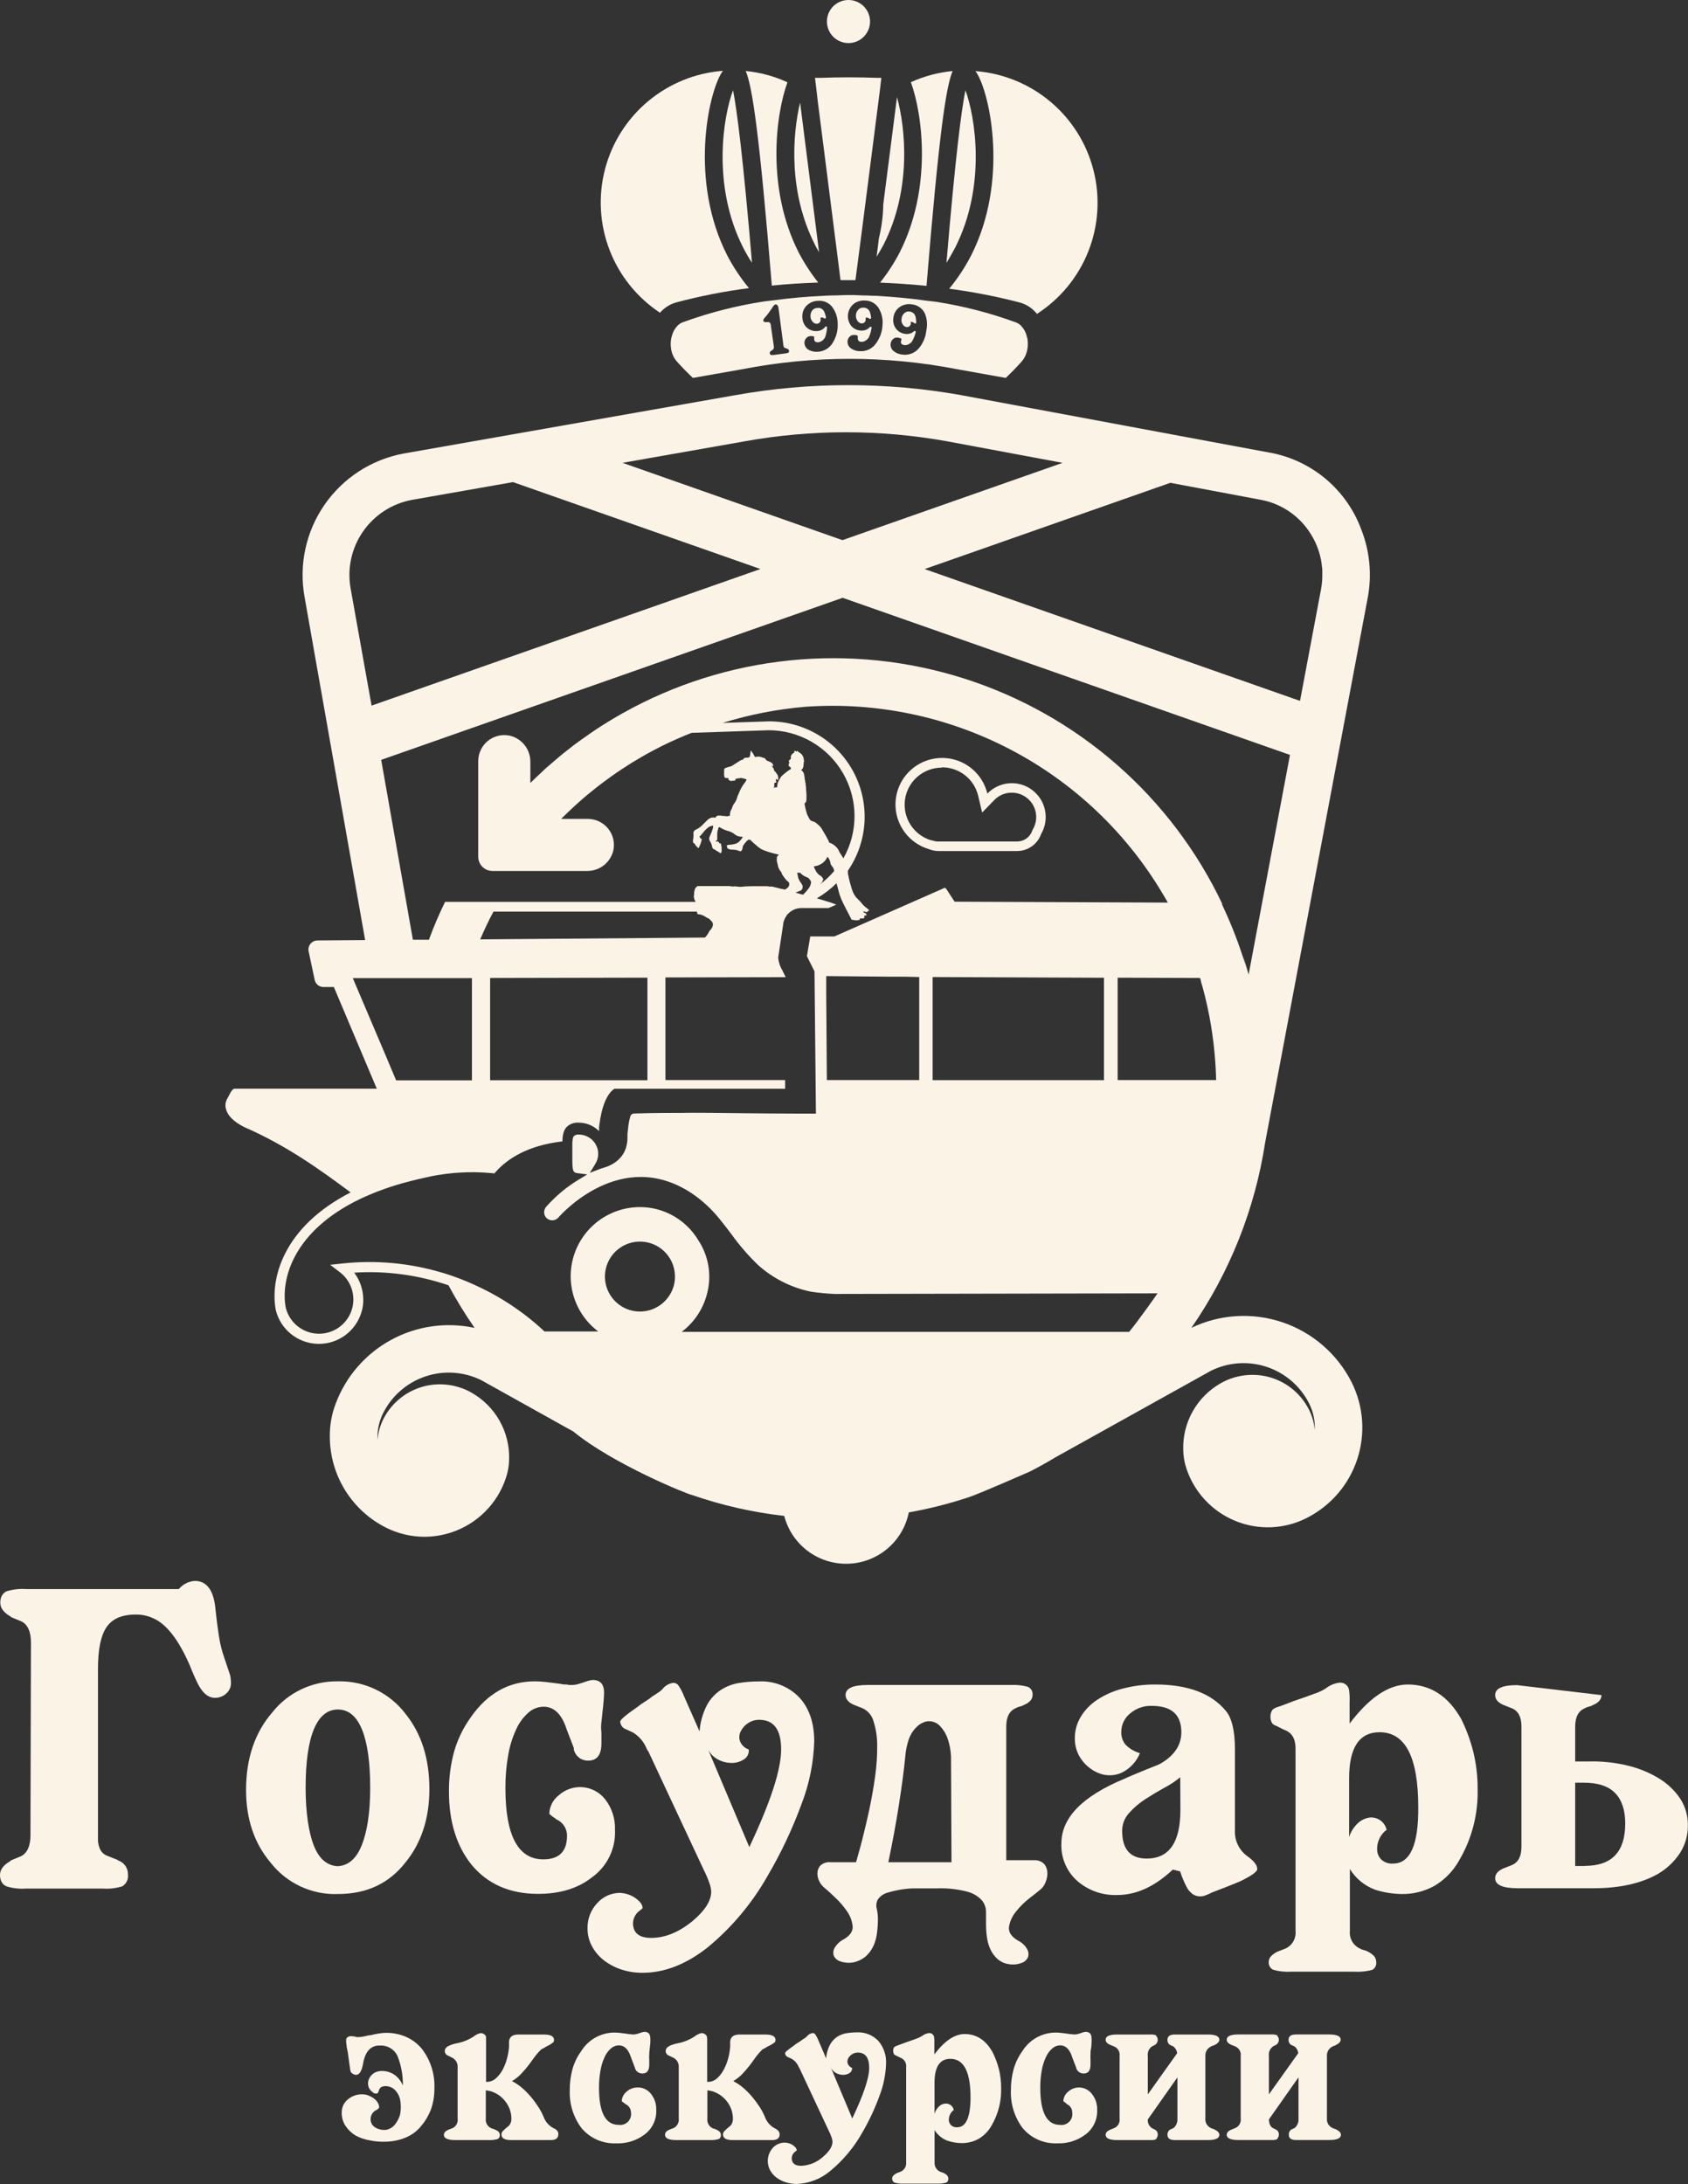
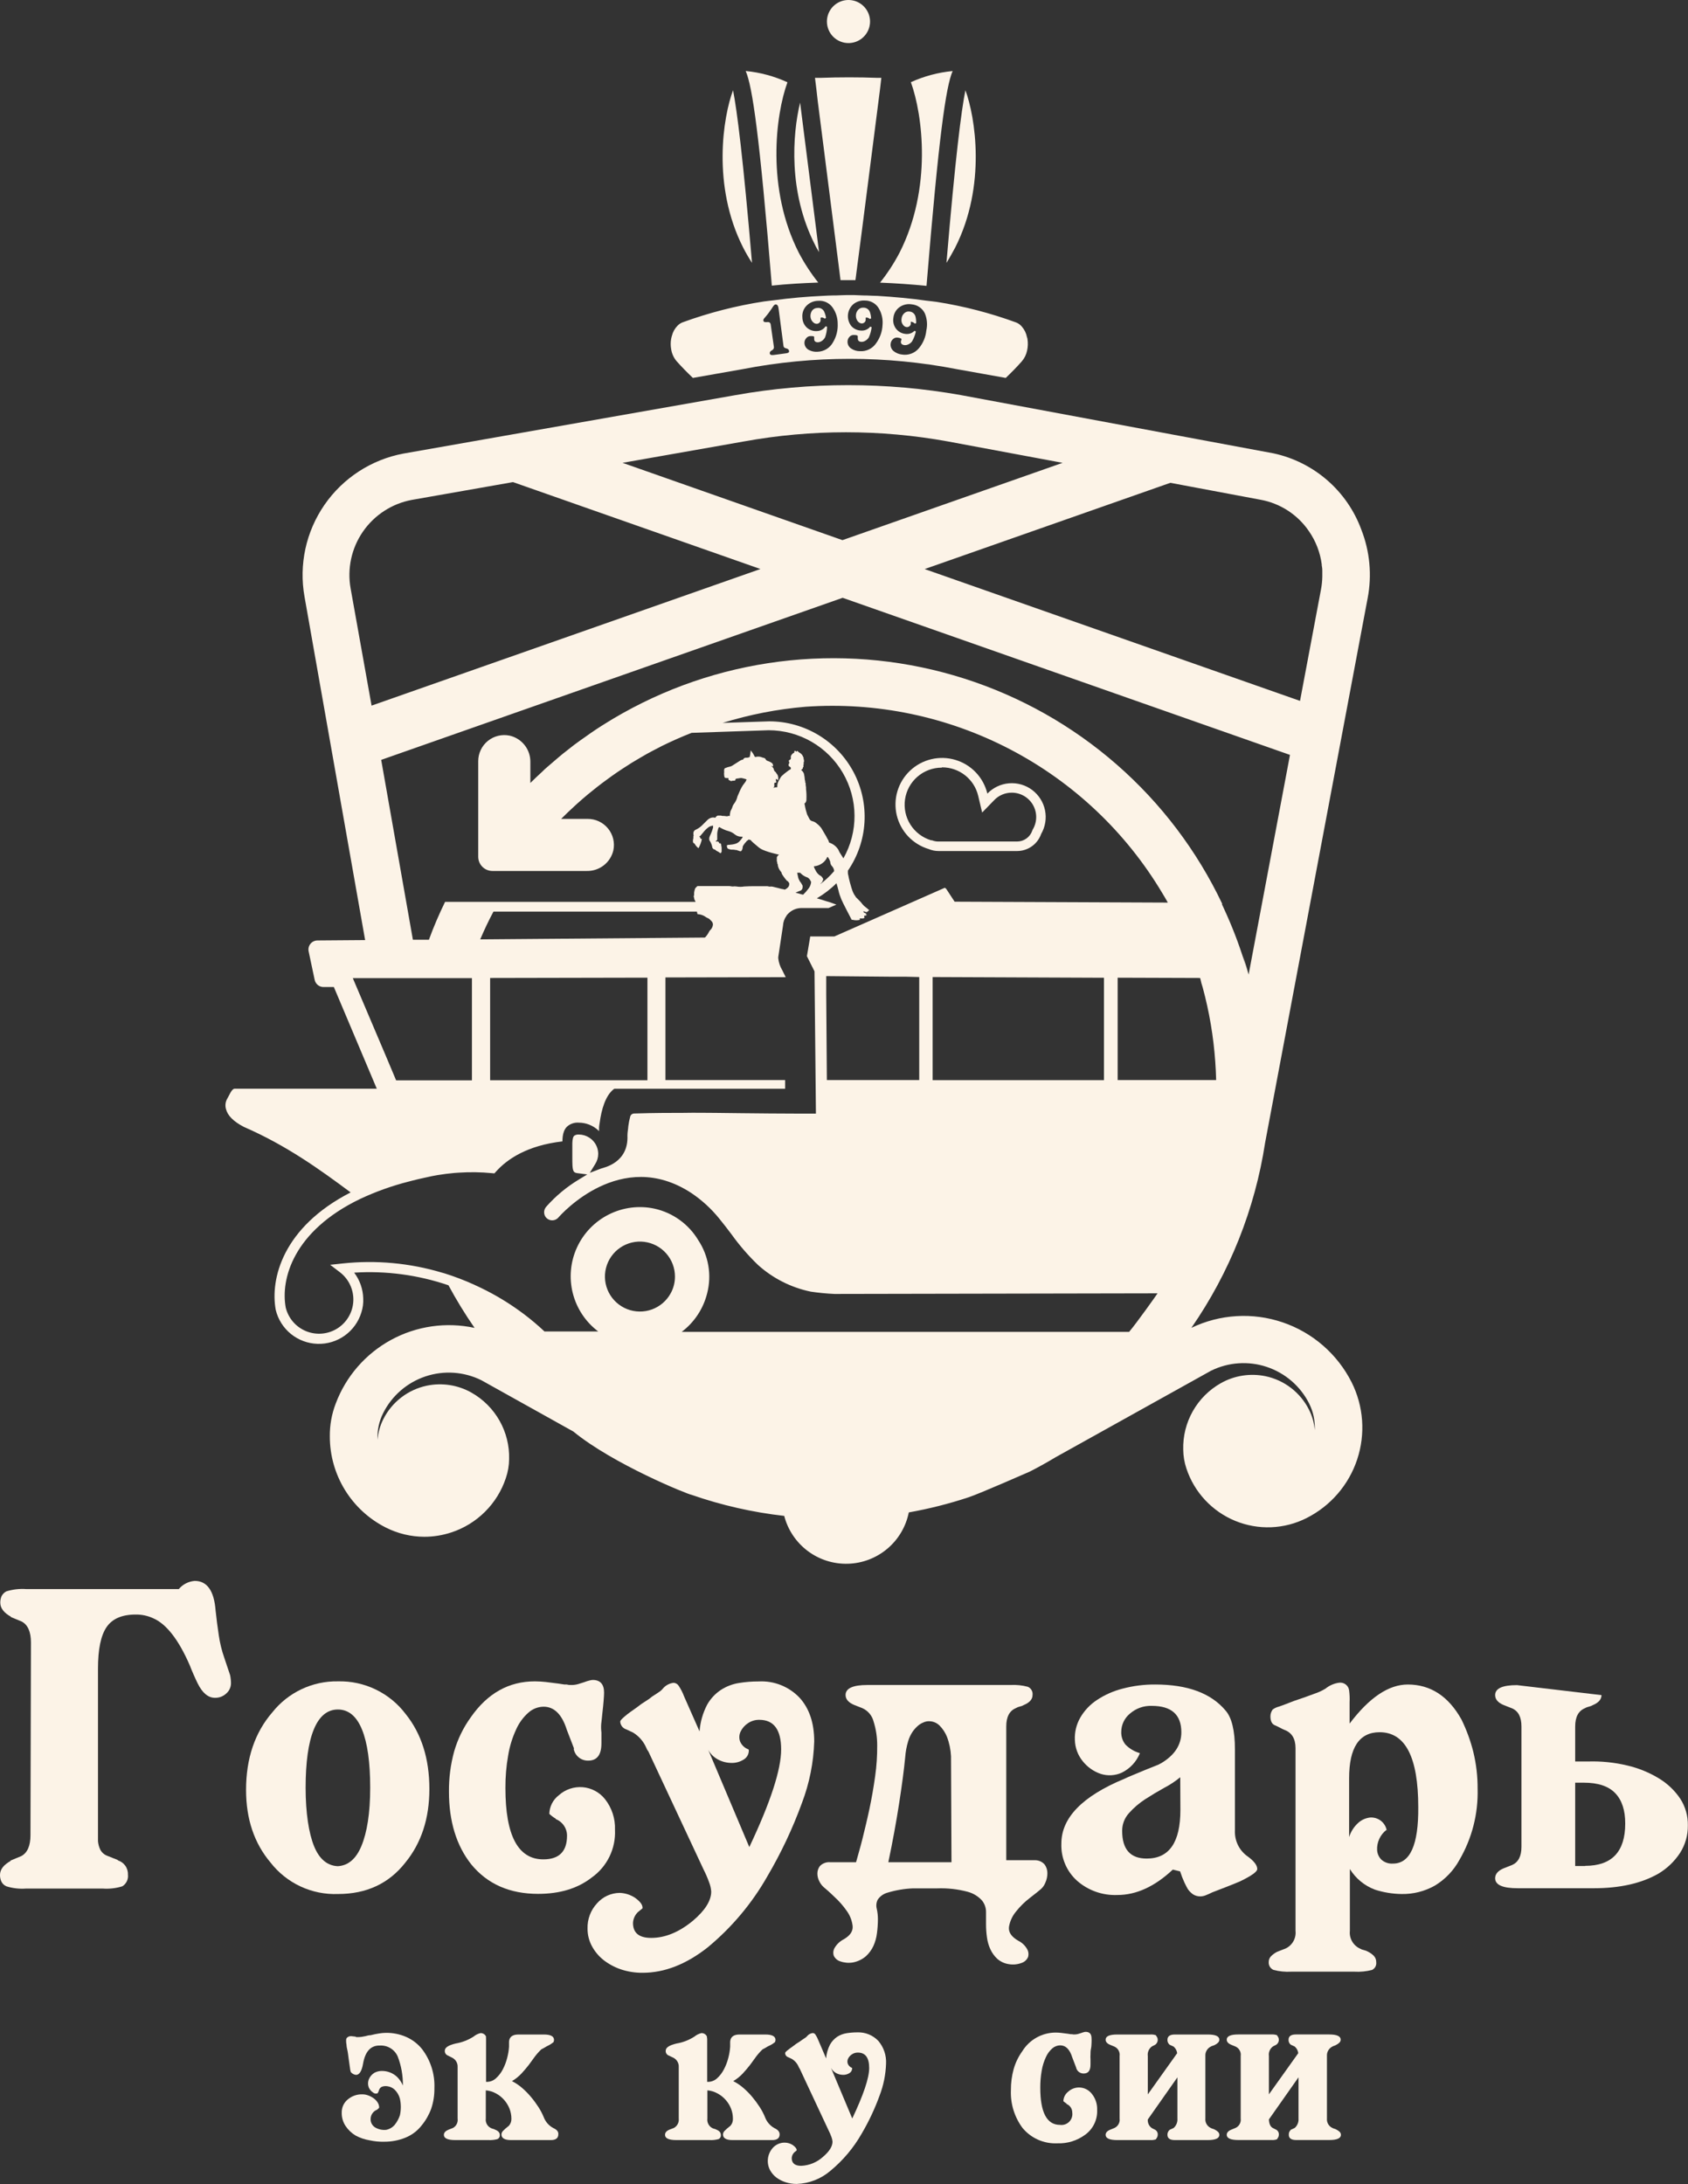
<svg xmlns="http://www.w3.org/2000/svg" width="126" height="163" viewBox="0 0 126 163" fill="none">
  <rect x="0" y="0" width="126" height="163" fill="#333333" stroke="none" />
  <g clip-path="url(#clip0_1_91)">
    <path d="M16.74 123.717C16.551 123.177 16.415 122.619 16.333 122.053C16.241 121.467 16.163 120.845 16.093 120.188C15.979 118.722 15.46 117.983 14.533 117.983C14.304 118.002 14.081 118.065 13.877 118.17C13.674 118.275 13.492 118.419 13.345 118.595H1.97C1.465 118.558 0.958 118.615 0.474 118.764C0.322 118.842 0.199 118.966 0.12 119.117C0.052 119.272 0.018 119.44 0.021 119.608C0.021 120.018 0.29 120.368 0.835 120.668H0.782L1.63 121.021C2.083 121.269 2.31 121.792 2.31 122.583L2.274 136.961C2.274 137.752 2.048 138.271 1.595 138.519L0.746 138.872H0.813C0.272 139.169 5.04262e-06 139.518 5.04262e-06 139.932C-0.002 140.101 0.033 140.269 0.103 140.423C0.181 140.581 0.312 140.706 0.474 140.776C0.946 140.924 1.441 140.981 1.935 140.946H7.675C8.167 140.981 8.661 140.924 9.132 140.776C9.279 140.684 9.397 140.552 9.471 140.396C9.545 140.239 9.572 140.065 9.549 139.893C9.558 139.654 9.485 139.419 9.343 139.227C9.201 139.035 8.999 138.896 8.768 138.833H8.842L8.418 138.664L7.993 138.494C7.773 138.409 7.592 138.247 7.484 138.038C7.39 137.84 7.333 137.627 7.314 137.409V124.529C7.314 123.086 7.529 122.052 7.958 121.428C8.387 120.804 9.112 120.493 10.133 120.495C10.578 120.489 11.019 120.582 11.424 120.767C12.419 121.193 13.335 122.371 14.172 124.3C14.239 124.48 14.331 124.702 14.444 124.96C14.558 125.218 14.66 125.441 14.749 125.621C15.102 126.345 15.541 126.709 16.04 126.709C16.354 126.718 16.659 126.602 16.888 126.388C16.999 126.292 17.087 126.175 17.148 126.042C17.209 125.91 17.241 125.767 17.242 125.621C17.24 125.417 17.218 125.213 17.175 125.013L16.74 123.717Z" fill="#FCF3E7" />
    <path d="M30.254 139.01C31.452 137.545 32.051 135.714 32.051 133.517C32.051 131.256 31.461 129.39 30.282 127.921C29.694 127.142 28.929 126.514 28.049 126.09C27.169 125.665 26.201 125.456 25.225 125.48C24.287 125.464 23.358 125.664 22.51 126.064C21.662 126.464 20.917 127.053 20.333 127.787C19.022 129.301 18.367 131.233 18.367 133.584C18.367 135.758 18.977 137.566 20.199 139.01C20.791 139.77 21.556 140.378 22.429 140.786C23.303 141.193 24.261 141.387 25.225 141.352C27.354 141.352 29.03 140.571 30.254 139.01ZM26.976 137.773C26.576 138.738 25.978 139.236 25.207 139.275C24.422 139.236 23.828 138.738 23.439 137.773C23.05 136.809 22.813 135.301 22.813 133.418C22.813 131.535 23.014 130.069 23.421 129.076C23.828 128.083 24.429 127.582 25.221 127.582C26.014 127.582 26.615 128.08 27.021 129.076C27.428 130.072 27.633 131.517 27.633 133.418C27.633 135.318 27.396 136.767 26.976 137.773Z" fill="#FCF3E7" />
    <path d="M44.971 127.786C45.006 127.492 45.035 127.209 45.056 126.939C45.077 126.667 45.091 126.462 45.091 126.327C45.091 125.695 44.808 125.377 44.242 125.377C44.167 125.383 44.093 125.395 44.02 125.413C43.875 125.447 43.733 125.492 43.595 125.547L43.153 125.685C42.977 125.735 42.795 125.758 42.612 125.752C42.508 125.756 42.404 125.744 42.304 125.716H42.134L41.696 125.649L40.744 125.529C40.473 125.498 40.2 125.482 39.927 125.48C37.982 125.48 36.387 126.373 35.142 128.161C34.585 128.932 34.165 129.794 33.901 130.708C33.634 131.686 33.503 132.697 33.512 133.711C33.512 135.927 34.066 137.736 35.174 139.137C36.376 140.606 38.041 141.341 40.168 141.341C41.795 141.341 43.129 140.934 44.172 140.119C44.736 139.718 45.191 139.182 45.494 138.56C45.797 137.937 45.938 137.249 45.905 136.558C45.936 135.731 45.672 134.919 45.158 134.269C44.957 134.015 44.705 133.806 44.419 133.653C44.133 133.5 43.819 133.407 43.496 133.38C43.173 133.354 42.848 133.393 42.541 133.497C42.233 133.6 41.951 133.766 41.71 133.983C41.496 134.147 41.321 134.357 41.199 134.597C41.077 134.837 41.01 135.102 41.003 135.371C41.157 135.515 41.328 135.641 41.512 135.746H41.441C41.701 135.837 41.925 136.007 42.084 136.232C42.242 136.456 42.327 136.725 42.325 137C42.325 138.176 41.735 138.766 40.557 138.766C38.671 138.766 37.727 136.991 37.727 133.442C37.721 132.624 37.79 131.807 37.933 131.001C38.042 130.333 38.242 129.683 38.527 129.069C38.738 128.59 39.051 128.162 39.443 127.815C39.755 127.534 40.158 127.377 40.578 127.373C41.37 127.373 41.95 127.949 42.311 129.101L42.856 130.514H42.821C42.867 130.766 43.002 130.993 43.2 131.155C43.4 131.317 43.65 131.403 43.906 131.397C44.564 131.397 44.893 130.969 44.893 130.107V129.295C44.867 129.088 44.861 128.878 44.876 128.67C44.918 128.369 44.936 128.08 44.971 127.786Z" fill="#FCF3E7" />
    <path d="M45.038 146.269C45.431 146.577 45.874 146.816 46.347 146.976C46.871 147.15 47.421 147.236 47.974 147.23C49.605 147.23 51.224 146.597 52.83 145.33C54.622 143.847 56.13 142.052 57.279 140.031C58.305 138.288 59.169 136.455 59.861 134.555C60.42 133.086 60.73 131.534 60.777 129.963C60.777 128.585 60.409 127.495 59.674 126.692C59.283 126.284 58.809 125.965 58.285 125.757C57.76 125.549 57.196 125.457 56.632 125.487C56.132 125.485 55.633 125.525 55.139 125.607C54.668 125.684 54.218 125.857 53.817 126.116C53.386 126.399 53.03 126.782 52.78 127.232C52.459 127.849 52.268 128.524 52.218 129.217L51.065 126.607C50.961 126.326 50.824 126.058 50.658 125.808C50.617 125.745 50.562 125.692 50.497 125.654C50.432 125.616 50.359 125.594 50.283 125.589C49.965 125.625 49.673 125.784 49.47 126.031C49.388 126.131 49.29 126.217 49.18 126.285C49.035 126.388 48.868 126.494 48.688 126.607C48.534 126.738 48.37 126.856 48.197 126.96C47.976 127.092 47.766 127.24 47.567 127.402C47.181 127.67 46.86 127.9 46.651 128.08C46.442 128.26 46.297 128.394 46.297 128.486C46.303 128.616 46.349 128.74 46.428 128.843C46.507 128.946 46.616 129.022 46.739 129.062L47.249 129.299C47.684 129.562 48.027 129.953 48.232 130.418C48.272 130.528 48.329 130.631 48.402 130.722L52.511 139.508C52.673 139.826 52.815 140.154 52.936 140.49C53.021 140.707 53.073 140.936 53.088 141.168C53.088 141.847 52.635 142.571 51.73 143.341C50.69 144.201 49.649 144.629 48.607 144.627C47.701 144.627 47.249 144.255 47.249 143.51C47.264 143.201 47.399 142.908 47.624 142.694L47.96 142.422V142.366C47.96 142.14 47.769 141.893 47.383 141.621C47.048 141.404 46.661 141.282 46.262 141.267C45.94 141.27 45.622 141.341 45.329 141.475C45.036 141.61 44.776 141.805 44.564 142.048C44.091 142.558 43.837 143.233 43.857 143.927C43.853 144.383 43.964 144.832 44.179 145.234C44.393 145.634 44.685 145.986 45.038 146.269ZM52.727 130.263C52.851 130.67 53.117 131.019 53.477 131.245C53.796 131.444 54.162 131.555 54.538 131.567C54.872 131.587 55.204 131.504 55.489 131.33C55.616 131.261 55.72 131.158 55.792 131.034C55.864 130.909 55.9 130.767 55.896 130.623C55.894 130.598 55.883 130.574 55.864 130.556C55.722 130.505 55.592 130.424 55.483 130.319C55.375 130.213 55.29 130.086 55.235 129.945C55.195 129.826 55.18 129.701 55.189 129.576C55.198 129.451 55.231 129.329 55.288 129.217C55.41 128.968 55.597 128.757 55.829 128.606C56.079 128.436 56.375 128.347 56.678 128.352C57.763 128.352 58.306 129.087 58.308 130.556C58.308 132.071 57.516 134.501 55.932 137.848L52.727 130.263Z" fill="#FCF3E7" />
    <path d="M76.275 146.488C76.377 146.452 76.47 146.396 76.549 146.323C76.628 146.25 76.691 146.162 76.735 146.064C76.767 145.964 76.777 145.858 76.765 145.753C76.753 145.648 76.719 145.547 76.665 145.457C76.516 145.194 76.291 144.981 76.021 144.846C75.501 144.549 75.267 144.206 75.314 143.81C75.383 143.386 75.565 142.989 75.841 142.659C76.142 142.277 76.49 141.936 76.877 141.641C77.273 141.334 77.549 141.115 77.708 140.977C77.85 140.846 77.96 140.684 78.03 140.504C78.132 140.282 78.183 140.041 78.182 139.797C78.184 139.567 78.114 139.342 77.98 139.154C77.888 139.048 77.773 138.963 77.644 138.907C77.515 138.851 77.375 138.824 77.234 138.829H75.112V128.839C75.112 128.133 75.352 127.684 75.819 127.483C75.913 127.425 76.016 127.384 76.123 127.362C76.232 127.34 76.336 127.299 76.431 127.242C76.859 127.062 77.075 126.815 77.075 126.497C77.09 126.371 77.064 126.243 77 126.132C76.937 126.022 76.839 125.936 76.721 125.886C76.301 125.773 75.865 125.728 75.43 125.752H64.749C63.664 125.752 63.121 126 63.118 126.497C63.118 126.815 63.334 127.062 63.762 127.242L64.374 127.483C64.577 127.574 64.757 127.71 64.901 127.88C65.045 128.05 65.149 128.249 65.205 128.465C65.389 129.046 65.481 129.653 65.478 130.263C65.484 131.029 65.434 131.794 65.326 132.552C65.212 133.375 65.071 134.191 64.901 134.993C64.731 135.795 64.547 136.547 64.374 137.247C64.201 137.946 64.02 138.526 63.9 138.978H61.93C61.795 138.97 61.66 138.992 61.535 139.042C61.409 139.091 61.295 139.167 61.202 139.264C61.079 139.425 61.013 139.623 61.014 139.826C61.015 140.033 61.067 140.237 61.166 140.419C61.245 140.58 61.354 140.724 61.488 140.843C61.647 140.977 61.909 141.196 62.27 141.55C62.62 141.867 62.933 142.222 63.203 142.609C63.447 142.944 63.599 143.336 63.645 143.747C63.677 144.132 63.458 144.453 62.984 144.729C62.71 144.867 62.48 145.079 62.319 145.34C62.261 145.429 62.223 145.531 62.208 145.636C62.194 145.742 62.203 145.849 62.234 145.951C62.28 146.051 62.346 146.14 62.428 146.213C62.511 146.286 62.607 146.342 62.712 146.375C63.017 146.483 63.344 146.513 63.663 146.46C64.019 146.393 64.352 146.235 64.629 146.001C64.865 145.786 65.056 145.527 65.191 145.238C65.33 144.932 65.421 144.607 65.46 144.273C65.506 143.93 65.529 143.584 65.531 143.238C65.532 142.976 65.503 142.714 65.446 142.457C65.386 142.231 65.41 141.99 65.513 141.779C65.685 141.523 65.944 141.336 66.242 141.253C66.859 141.065 67.499 140.957 68.144 140.931H69.945C70.717 140.901 71.49 140.987 72.237 141.186C72.644 141.296 73.012 141.519 73.297 141.829C73.495 142.074 73.603 142.379 73.602 142.694V143.609C73.602 143.939 73.625 144.268 73.672 144.595C73.712 144.9 73.798 145.198 73.927 145.478C74.05 145.744 74.223 145.984 74.436 146.184C74.688 146.407 75.001 146.548 75.335 146.591C75.652 146.64 75.976 146.604 76.275 146.488ZM66.309 138.978C66.627 137.461 66.894 136.014 67.108 134.636C67.323 133.258 67.476 132.094 67.568 131.142C67.597 130.74 67.671 130.342 67.787 129.955C67.863 129.689 67.983 129.438 68.141 129.21C68.254 129.054 68.384 128.912 68.53 128.786C68.636 128.696 68.755 128.622 68.883 128.567C69.066 128.472 69.274 128.436 69.478 128.465C69.728 128.493 69.962 128.607 70.139 128.786C70.374 129.024 70.559 129.307 70.684 129.616C70.863 130.083 70.965 130.576 70.988 131.075L71.023 138.978H66.309Z" fill="#FCF3E7" />
    <path d="M93.847 139.487C93.847 139.215 93.62 138.911 93.168 138.572C92.847 138.356 92.588 138.062 92.415 137.717C92.243 137.373 92.162 136.989 92.181 136.604V130.567C92.181 129.154 91.945 128.181 91.473 127.649C90.389 126.363 88.645 125.719 86.242 125.716C85.418 125.709 84.596 125.813 83.798 126.024C83.116 126.196 82.468 126.483 81.881 126.872C81.374 127.205 80.95 127.651 80.644 128.175C80.348 128.683 80.206 129.266 80.233 129.853C80.248 130.437 80.457 130.999 80.828 131.45C81.172 131.881 81.632 132.204 82.154 132.383C82.672 132.552 83.234 132.521 83.731 132.298C84.349 131.996 84.833 131.476 85.089 130.839C84.676 130.724 84.301 130.501 84.004 130.192C83.791 129.924 83.682 129.588 83.696 129.246C83.697 128.986 83.756 128.73 83.868 128.495C83.98 128.261 84.142 128.054 84.343 127.889C84.793 127.496 85.376 127.288 85.974 127.31C87.445 127.31 88.181 127.966 88.181 129.277C88.181 130.219 87.682 130.988 86.684 131.584C86.543 131.665 86.395 131.733 86.242 131.789L85.482 132.093L84.633 132.446C84.347 132.559 84.117 132.662 83.926 132.753C80.792 134.053 79.225 135.664 79.225 137.586C79.204 138.107 79.299 138.626 79.502 139.107C79.705 139.588 80.011 140.017 80.4 140.366C81.228 141.09 82.302 141.469 83.402 141.426C84.817 141.426 86.198 140.794 87.544 139.529L88.089 139.663C88.179 139.946 88.287 140.223 88.41 140.493C88.513 140.709 88.598 140.871 88.665 140.985C88.772 141.136 88.903 141.269 89.054 141.377C89.222 141.482 89.418 141.535 89.617 141.529C89.75 141.524 89.882 141.496 90.006 141.444C90.154 141.387 90.317 141.313 90.497 141.225C90.851 141.087 91.205 140.953 91.558 140.815C91.912 140.677 92.241 140.546 92.559 140.409C93.415 139.995 93.847 139.688 93.847 139.487ZM88.11 135.078C88.11 137.499 87.272 138.708 85.595 138.706C84.371 138.706 83.763 138.017 83.763 136.639C83.76 136.15 83.942 135.676 84.272 135.315C84.626 134.917 85.032 134.569 85.478 134.28C85.95 133.976 86.422 133.693 86.893 133.432C87.322 133.21 87.726 132.943 88.099 132.637L88.11 135.078Z" fill="#FCF3E7" />
    <path d="M103.555 136.639L103.523 136.569C103.523 136.593 103.523 136.604 103.541 136.604C103.559 136.604 103.555 136.615 103.555 136.639Z" fill="#FCF3E7" />
    <path d="M109.09 128.327C108.119 126.589 106.784 125.719 105.087 125.716C103.658 125.716 102.209 126.689 100.74 128.634V127.041C100.755 126.746 100.743 126.451 100.705 126.158C100.694 126.071 100.666 125.987 100.623 125.91C100.58 125.834 100.522 125.767 100.452 125.714C100.383 125.66 100.303 125.621 100.218 125.598C100.134 125.576 100.045 125.57 99.958 125.582C99.584 125.632 99.232 125.785 98.94 126.024C98.673 126.186 98.388 126.316 98.091 126.412C97.638 126.582 97.139 126.765 96.598 126.939C96.142 127.119 95.771 127.26 95.477 127.362C95.305 127.403 95.143 127.478 95 127.581C94.89 127.729 94.831 127.907 94.83 128.09C94.83 128.455 94.948 128.681 95.183 128.768C95.304 128.818 95.422 128.875 95.537 128.938C95.651 129.002 95.769 129.059 95.891 129.108C96.431 129.312 96.702 129.765 96.704 130.464V144.1C96.733 144.371 96.677 144.643 96.543 144.88C96.409 145.117 96.205 145.306 95.958 145.421L95.346 145.658C95.178 145.74 95.024 145.849 94.89 145.98C94.829 146.039 94.78 146.11 94.748 146.189C94.716 146.269 94.7 146.353 94.703 146.439C94.696 146.559 94.726 146.679 94.789 146.782C94.853 146.885 94.946 146.966 95.056 147.015C95.487 147.13 95.934 147.175 96.379 147.149H101.101C101.546 147.175 101.993 147.13 102.423 147.015C102.528 146.962 102.613 146.878 102.668 146.775C102.722 146.672 102.743 146.554 102.728 146.439C102.732 146.27 102.672 146.107 102.561 145.98C102.434 145.848 102.284 145.739 102.119 145.658C102.024 145.602 101.92 145.562 101.812 145.538C101.704 145.517 101.601 145.478 101.507 145.421C101.261 145.306 101.056 145.117 100.923 144.88C100.789 144.643 100.732 144.371 100.761 144.1V139.487C101.198 140.197 101.86 140.74 102.643 141.03C103.286 141.236 103.956 141.344 104.63 141.352C105.497 141.367 106.352 141.15 107.106 140.723C107.876 140.258 108.508 139.597 108.938 138.808C109.875 137.202 110.345 135.367 110.296 133.509C110.302 132.579 110.194 131.651 109.975 130.747C109.765 129.911 109.469 129.1 109.09 128.327ZM103.983 139.08C103.827 139.092 103.669 139.073 103.52 139.023C103.372 138.974 103.234 138.894 103.117 138.791C102.927 138.602 102.812 138.351 102.795 138.084C102.778 137.791 102.834 137.499 102.958 137.233C103.081 136.967 103.268 136.735 103.502 136.558C103.44 136.282 103.281 136.038 103.054 135.87C102.826 135.702 102.546 135.622 102.264 135.643C101.949 135.68 101.652 135.81 101.412 136.017C101.081 136.307 100.836 136.682 100.705 137.102V132.704C100.705 130.422 101.463 129.28 102.979 129.277C104.903 129.277 105.865 131.142 105.865 134.873C105.888 137.678 105.261 139.08 103.983 139.08Z" fill="#FCF3E7" />
    <path d="M125.423 134.241C125.013 133.629 124.473 133.114 123.843 132.732C123.113 132.286 122.316 131.959 121.483 131.764C120.517 131.531 119.524 131.429 118.53 131.461H117.579V128.85C117.579 128.143 117.819 127.695 118.286 127.493C118.38 127.436 118.483 127.395 118.59 127.373C118.699 127.35 118.802 127.309 118.898 127.253C119.326 127.073 119.542 126.826 119.542 126.508L113.232 125.762C112.145 125.762 111.603 126.011 111.605 126.508C111.605 126.826 111.817 127.073 112.249 127.253L112.861 127.493C113.335 127.695 113.568 128.147 113.568 128.85V137.834C113.568 138.54 113.327 138.989 112.861 139.19L112.249 139.43C111.817 139.61 111.605 139.858 111.605 140.176C111.605 140.675 112.171 140.923 113.303 140.921H118.962C120.907 140.921 122.514 140.56 123.782 139.837C124.439 139.448 124.997 138.914 125.413 138.275C125.798 137.667 125.998 136.96 125.989 136.24C126.004 135.532 125.807 134.836 125.423 134.241ZM118.325 139.261H117.579V133.043H118.226C119.287 133.043 120.068 133.303 120.567 133.824C121.067 134.344 121.316 135.102 121.314 136.095C121.314 138.196 120.317 139.248 118.325 139.25V139.261Z" fill="#FCF3E7" />
    <path d="M30.311 152.013C29.831 151.806 29.312 151.704 28.79 151.713C28.63 151.717 28.47 151.731 28.312 151.756C28.111 151.787 27.892 151.83 27.658 151.89C27.589 151.889 27.52 151.897 27.453 151.915L27.269 151.961L26.986 152.013C26.892 152.025 26.798 152.03 26.703 152.031H26.615C26.601 152.033 26.587 152.03 26.574 152.024C26.562 152.017 26.551 152.008 26.544 151.996L26.226 151.961C26.12 151.952 26.015 151.983 25.932 152.049C25.904 152.07 25.881 152.096 25.865 152.127C25.849 152.157 25.839 152.191 25.837 152.225C25.837 152.225 25.837 152.286 25.837 152.374C25.841 152.449 25.85 152.523 25.865 152.596C25.865 152.618 25.865 152.734 25.918 152.95C25.971 153.165 25.989 153.384 26.024 153.631C26.059 153.879 26.091 154.105 26.12 154.31C26.129 154.421 26.15 154.531 26.183 154.638C26.28 154.757 26.42 154.833 26.572 154.85C26.829 154.85 27.006 154.568 27.103 154.002C27.265 153.084 27.69 152.636 28.376 152.66C28.651 152.648 28.923 152.719 29.156 152.864C29.39 153.009 29.574 153.221 29.685 153.472C29.952 154.165 30.084 154.903 30.074 155.645C29.975 155.411 29.834 155.198 29.656 155.016C29.497 154.862 29.308 154.742 29.101 154.663C28.906 154.59 28.698 154.554 28.489 154.557C28.302 154.558 28.118 154.604 27.952 154.691C27.764 154.803 27.618 154.973 27.534 155.175C27.453 155.377 27.453 155.602 27.534 155.804C27.6 155.947 27.704 156.069 27.835 156.157C27.881 156.201 27.939 156.23 28.002 156.242C28.065 156.253 28.13 156.246 28.189 156.221C28.198 156.196 28.21 156.173 28.224 156.15L28.277 156.044C28.286 155.981 28.31 155.921 28.347 155.869C28.384 155.816 28.433 155.774 28.489 155.744C28.624 155.689 28.771 155.674 28.914 155.698C29.114 155.722 29.302 155.809 29.451 155.945C29.645 156.131 29.783 156.367 29.851 156.627C29.941 157.034 29.941 157.456 29.851 157.864C29.766 158.12 29.637 158.359 29.469 158.57C29.305 158.767 29.077 158.902 28.825 158.952C28.545 158.981 28.263 158.921 28.019 158.782C27.904 158.716 27.81 158.619 27.747 158.502C27.685 158.386 27.656 158.254 27.665 158.121C27.67 157.975 27.718 157.833 27.803 157.714C27.888 157.595 28.006 157.503 28.143 157.45L28.125 157.468C28.242 157.373 28.302 157.312 28.302 157.291C28.302 157.153 28.261 157.018 28.185 156.903C28.106 156.781 28.004 156.675 27.884 156.592C27.759 156.503 27.622 156.431 27.478 156.38C27.345 156.33 27.205 156.304 27.064 156.302C26.657 156.286 26.259 156.425 25.95 156.691C25.808 156.809 25.695 156.958 25.618 157.126C25.542 157.294 25.504 157.478 25.508 157.662C25.498 158.02 25.599 158.371 25.798 158.669C25.991 158.956 26.244 159.197 26.541 159.376C26.867 159.552 27.221 159.672 27.587 159.732C27.945 159.812 28.311 159.848 28.677 159.838C29.218 159.842 29.755 159.74 30.258 159.538C30.739 159.344 31.16 159.026 31.478 158.616C31.782 158.247 32.021 157.829 32.185 157.38C32.352 156.885 32.434 156.365 32.426 155.843C32.468 154.794 32.143 153.764 31.506 152.928C31.188 152.531 30.777 152.217 30.311 152.013Z" fill="#FCF3E7" />
    <path d="M41.293 158.814C40.967 158.637 40.715 158.348 40.585 158.001C40.478 157.743 40.348 157.495 40.196 157.259C40.026 156.995 39.84 156.741 39.637 156.5C39.432 156.255 39.208 156.026 38.965 155.818C38.737 155.621 38.485 155.452 38.216 155.316C38.477 155.162 38.715 154.971 38.923 154.751C39.119 154.539 39.299 154.327 39.464 154.115C39.521 154.03 39.581 153.953 39.641 153.875C39.701 153.797 39.751 153.727 39.8 153.656C39.976 153.401 40.178 153.164 40.401 152.949L40.596 152.844L40.808 152.72C40.925 152.667 41.038 152.604 41.144 152.533C41.236 152.469 41.296 152.423 41.321 152.402C41.339 152.351 41.351 152.297 41.356 152.243C41.356 151.971 41.102 151.837 40.596 151.837H38.704C38.256 151.837 38.02 152.013 37.996 152.367C37.996 152.423 37.996 152.49 37.996 152.561C37.993 152.626 37.993 152.69 37.996 152.755C37.977 153.03 37.932 153.302 37.862 153.568C37.787 153.868 37.678 154.158 37.536 154.433C37.405 154.689 37.227 154.919 37.013 155.111C36.914 155.201 36.799 155.27 36.673 155.314C36.547 155.359 36.414 155.377 36.281 155.369V152.155C36.274 152.102 36.274 152.048 36.281 151.996C36.252 151.918 36.199 151.853 36.129 151.808C36.054 151.757 35.965 151.73 35.874 151.731C35.679 151.776 35.497 151.867 35.344 151.996C34.94 152.253 34.489 152.427 34.017 152.508C33.473 152.635 33.204 152.812 33.204 153.038C33.196 153.109 33.211 153.182 33.246 153.245C33.281 153.308 33.334 153.359 33.398 153.391L33.752 153.568C33.882 153.632 33.99 153.734 34.062 153.859C34.135 153.985 34.168 154.13 34.159 154.274V158.107C34.18 158.247 34.157 158.39 34.094 158.516C34.031 158.643 33.93 158.747 33.805 158.814L33.487 158.937C33.261 159.029 33.133 159.16 33.133 159.326C33.133 159.584 33.416 159.715 33.982 159.715H36.458C36.684 159.726 36.911 159.703 37.13 159.644C37.189 159.617 37.239 159.571 37.27 159.514C37.302 159.457 37.315 159.391 37.307 159.326C37.307 159.16 37.193 159.029 36.953 158.937C36.904 158.907 36.85 158.885 36.794 158.874C36.738 158.861 36.684 158.841 36.635 158.814C36.507 158.749 36.402 158.647 36.335 158.52C36.269 158.393 36.243 158.249 36.263 158.107V156.005C36.53 156.026 36.79 156.105 37.024 156.235C37.254 156.359 37.46 156.523 37.632 156.719C37.801 156.912 37.937 157.133 38.032 157.372C38.123 157.607 38.171 157.856 38.173 158.107C38.178 158.207 38.164 158.306 38.131 158.4C38.097 158.494 38.046 158.581 37.979 158.655L37.933 158.69C37.916 158.699 37.902 158.711 37.89 158.725C37.777 158.811 37.671 158.906 37.572 159.008C37.53 159.043 37.496 159.086 37.472 159.135C37.448 159.183 37.434 159.236 37.43 159.291C37.43 159.573 37.664 159.715 38.138 159.715H41.126C41.48 159.715 41.675 159.573 41.675 159.291C41.699 159.089 41.561 158.93 41.293 158.814Z" fill="#FCF3E7" />
-     <path d="M47.588 155.79C47.283 155.789 46.989 155.902 46.764 156.108C46.658 156.193 46.571 156.3 46.51 156.422C46.449 156.544 46.415 156.678 46.41 156.814C46.492 156.887 46.581 156.952 46.676 157.009H46.64C46.774 157.058 46.889 157.148 46.972 157.264C47.054 157.381 47.099 157.52 47.1 157.662C47.118 157.787 47.106 157.914 47.066 158.033C47.026 158.153 46.959 158.262 46.87 158.351C46.781 158.44 46.672 158.507 46.552 158.547C46.433 158.587 46.305 158.598 46.181 158.581C45.2 158.581 44.71 157.656 44.713 155.807C44.71 155.381 44.745 154.956 44.819 154.536C44.877 154.188 44.98 153.85 45.127 153.529C45.236 153.279 45.399 153.056 45.604 152.875C45.768 152.73 45.979 152.649 46.198 152.646C46.608 152.646 46.909 152.946 47.1 153.547L47.383 154.288C47.407 154.42 47.478 154.538 47.581 154.622C47.685 154.706 47.815 154.751 47.949 154.748C48.303 154.748 48.462 154.522 48.462 154.076V153.67C48.45 153.561 48.45 153.451 48.462 153.342C48.462 153.197 48.48 153.045 48.497 152.893C48.515 152.741 48.529 152.593 48.543 152.451C48.557 152.31 48.543 152.204 48.543 152.133C48.543 151.801 48.395 151.639 48.101 151.639C48.062 151.64 48.022 151.646 47.984 151.657C47.91 151.674 47.836 151.698 47.765 151.727L47.535 151.798C47.443 151.823 47.348 151.835 47.252 151.833C47.199 151.835 47.145 151.829 47.093 151.816H47.005L46.775 151.78L46.28 151.717C46.139 151.7 45.997 151.692 45.855 151.692C45.358 151.695 44.869 151.824 44.436 152.069C44.003 152.313 43.639 152.663 43.379 153.087C43.086 153.489 42.867 153.94 42.732 154.419C42.593 154.929 42.526 155.456 42.531 155.984C42.486 156.998 42.791 157.996 43.397 158.81C43.712 159.19 44.11 159.491 44.561 159.69C45.013 159.889 45.504 159.981 45.997 159.958C46.744 159.99 47.48 159.765 48.083 159.322C48.376 159.113 48.612 158.833 48.77 158.509C48.927 158.186 49.002 157.827 48.985 157.468C49.002 157.036 48.864 156.613 48.596 156.274C48.479 156.119 48.326 155.994 48.151 155.91C47.976 155.825 47.783 155.784 47.588 155.79Z" fill="#FCF3E7" />
    <path d="M58.195 159.291C58.195 159.089 58.061 158.937 57.788 158.814C57.471 158.632 57.228 158.344 57.102 158.001C56.995 157.743 56.865 157.495 56.713 157.259C56.543 156.995 56.356 156.741 56.154 156.5C55.95 156.255 55.725 156.027 55.482 155.818C55.254 155.621 55.002 155.452 54.733 155.316C54.994 155.162 55.232 154.971 55.44 154.751C55.636 154.539 55.816 154.327 55.981 154.115C56.038 154.031 56.098 153.953 56.158 153.875C56.218 153.797 56.268 153.727 56.317 153.656C56.492 153.401 56.693 153.164 56.915 152.95L57.113 152.844L57.322 152.72C57.445 152.669 57.563 152.606 57.675 152.533C57.767 152.469 57.827 152.423 57.852 152.402C57.87 152.351 57.882 152.297 57.888 152.243C57.888 151.971 57.633 151.837 57.127 151.837H55.21C54.761 151.837 54.531 152.013 54.503 152.367C54.506 152.431 54.506 152.496 54.503 152.561C54.499 152.626 54.499 152.691 54.503 152.755C54.483 153.03 54.438 153.302 54.368 153.568C54.294 153.868 54.183 154.159 54.039 154.433C53.909 154.689 53.733 154.919 53.52 155.111C53.421 155.201 53.305 155.27 53.179 155.314C53.054 155.358 52.92 155.377 52.787 155.369V152.155C52.774 152.103 52.768 152.049 52.77 151.996C52.741 151.918 52.687 151.853 52.618 151.808C52.542 151.757 52.451 151.729 52.359 151.731C52.165 151.778 51.983 151.868 51.829 151.996C51.426 152.254 50.975 152.429 50.503 152.508C49.961 152.635 49.693 152.812 49.693 153.038C49.685 153.109 49.699 153.181 49.733 153.244C49.767 153.307 49.82 153.359 49.884 153.391L50.258 153.568C50.389 153.632 50.497 153.734 50.569 153.86C50.641 153.985 50.675 154.13 50.665 154.274V158.107C50.682 158.249 50.655 158.392 50.589 158.518C50.523 158.644 50.42 158.747 50.294 158.814L49.972 158.937C49.749 159.029 49.64 159.16 49.64 159.326C49.64 159.584 49.919 159.715 50.488 159.715H52.964C53.189 159.727 53.415 159.703 53.633 159.644C53.693 159.617 53.742 159.572 53.774 159.514C53.806 159.457 53.818 159.391 53.809 159.326C53.809 159.16 53.7 159.029 53.477 158.937C53.428 158.907 53.374 158.886 53.318 158.874C53.261 158.862 53.206 158.842 53.155 158.814C53.032 158.745 52.933 158.64 52.87 158.514C52.807 158.389 52.783 158.247 52.801 158.107V156.005C53.068 156.026 53.326 156.104 53.558 156.235C53.79 156.358 53.997 156.522 54.17 156.719C54.34 156.912 54.475 157.133 54.57 157.372C54.66 157.607 54.707 157.856 54.708 158.107C54.714 158.207 54.7 158.306 54.667 158.4C54.635 158.494 54.583 158.581 54.517 158.655L54.471 158.69C54.455 158.699 54.44 158.711 54.428 158.725C54.315 158.811 54.209 158.906 54.11 159.008C54.068 159.043 54.034 159.086 54.009 159.135C53.984 159.183 53.969 159.236 53.965 159.291C53.965 159.573 54.202 159.715 54.672 159.715H57.651C58.004 159.715 58.195 159.573 58.195 159.291Z" fill="#FCF3E7" />
    <path d="M63.978 151.678C63.719 151.678 63.46 151.698 63.203 151.738C62.952 151.777 62.711 151.867 62.496 152.003C62.274 152.153 62.09 152.352 61.958 152.586C61.791 152.907 61.691 153.26 61.665 153.621L61.081 152.257C61.026 152.111 60.953 151.971 60.865 151.84C60.844 151.808 60.816 151.78 60.782 151.761C60.748 151.741 60.71 151.73 60.671 151.727C60.505 151.746 60.353 151.828 60.247 151.957C60.206 152.01 60.155 152.054 60.098 152.088L59.843 152.257C59.761 152.321 59.674 152.38 59.585 152.434C59.47 152.502 59.36 152.579 59.256 152.664C59.058 152.805 58.903 152.921 58.782 153.017C58.662 153.112 58.605 153.179 58.605 153.229C58.608 153.296 58.631 153.361 58.671 153.414C58.712 153.468 58.768 153.508 58.832 153.529L59.097 153.653C59.325 153.788 59.505 153.992 59.61 154.236C59.632 154.292 59.662 154.346 59.698 154.395L61.838 158.969C61.924 159.135 61.999 159.306 62.061 159.482C62.106 159.594 62.134 159.714 62.142 159.835C62.142 160.188 61.905 160.563 61.435 160.965C60.987 161.373 60.41 161.611 59.804 161.637C59.334 161.637 59.097 161.442 59.097 161.054C59.106 160.893 59.176 160.742 59.292 160.63L59.468 160.488V160.471C59.468 160.351 59.369 160.223 59.168 160.082C58.993 159.97 58.791 159.909 58.584 159.906C58.414 159.903 58.246 159.937 58.09 160.005C57.935 160.074 57.795 160.174 57.682 160.301C57.484 160.525 57.358 160.803 57.322 161.1C57.286 161.397 57.341 161.697 57.481 161.962C57.596 162.171 57.752 162.355 57.941 162.502C58.146 162.657 58.375 162.776 58.62 162.855C58.893 162.946 59.18 162.991 59.468 162.99C60.4 162.958 61.292 162.609 61.997 162C62.929 161.229 63.714 160.295 64.314 159.245C64.849 158.337 65.299 157.381 65.658 156.391C65.948 155.634 66.111 154.834 66.139 154.024C66.173 153.403 65.968 152.792 65.566 152.317C65.363 152.102 65.116 151.934 64.842 151.824C64.568 151.713 64.273 151.664 63.978 151.678ZM63.624 158.125L61.962 154.169C62.028 154.379 62.165 154.561 62.351 154.681C62.516 154.783 62.705 154.841 62.899 154.847C63.074 154.857 63.248 154.814 63.398 154.723C63.461 154.688 63.513 154.636 63.55 154.574C63.586 154.512 63.606 154.442 63.607 154.37C63.609 154.364 63.611 154.358 63.611 154.352C63.611 154.346 63.609 154.34 63.607 154.335C63.533 154.307 63.467 154.264 63.411 154.209C63.355 154.155 63.311 154.089 63.281 154.017C63.239 153.891 63.248 153.754 63.306 153.635C63.371 153.505 63.47 153.396 63.592 153.317C63.723 153.229 63.877 153.183 64.034 153.186C64.597 153.186 64.88 153.568 64.88 154.335C64.88 155.101 64.434 156.38 63.607 158.125H63.624Z" fill="#FCF3E7" />
-     <path d="M74.093 153.162C73.586 152.255 72.891 151.802 72.007 151.802C71.264 151.802 70.509 152.308 69.743 153.321V152.49C69.753 152.337 69.747 152.183 69.725 152.031C69.712 151.941 69.664 151.859 69.592 151.802C69.519 151.746 69.427 151.721 69.336 151.731C69.141 151.757 68.958 151.836 68.806 151.961C68.667 152.045 68.519 152.113 68.364 152.162C68.13 152.25 67.868 152.342 67.585 152.437C67.303 152.533 67.158 152.603 67.002 152.656C66.912 152.677 66.828 152.717 66.754 152.773C66.698 152.85 66.667 152.943 66.666 153.038C66.666 153.225 66.726 153.342 66.843 153.391C66.908 153.416 66.97 153.445 67.03 153.48C67.094 153.515 67.158 153.543 67.214 153.568C67.354 153.621 67.472 153.72 67.549 153.848C67.625 153.976 67.657 154.126 67.639 154.274V161.375C67.653 161.516 67.624 161.658 67.554 161.782C67.484 161.905 67.378 162.004 67.249 162.064L66.931 162.188C66.844 162.23 66.764 162.286 66.694 162.354C66.662 162.385 66.636 162.422 66.619 162.463C66.602 162.505 66.594 162.549 66.595 162.594C66.591 162.656 66.606 162.718 66.638 162.771C66.669 162.825 66.716 162.867 66.772 162.894C67.003 162.955 67.241 162.979 67.479 162.965H69.938C70.17 162.978 70.403 162.954 70.627 162.894C70.681 162.866 70.726 162.823 70.754 162.769C70.782 162.715 70.794 162.654 70.786 162.594C70.788 162.506 70.756 162.42 70.698 162.354C70.633 162.284 70.555 162.227 70.468 162.188C70.419 162.157 70.365 162.136 70.309 162.124C70.253 162.112 70.2 162.091 70.15 162.064C70.023 162.001 69.919 161.902 69.85 161.779C69.78 161.656 69.749 161.516 69.761 161.375V158.969C69.989 159.34 70.335 159.622 70.744 159.771C71.078 159.88 71.426 159.937 71.777 159.941C72.229 159.949 72.675 159.836 73.068 159.612C73.469 159.371 73.799 159.027 74.023 158.616C74.51 157.781 74.755 156.827 74.73 155.861C74.734 155.375 74.678 154.891 74.564 154.419C74.452 153.985 74.294 153.563 74.093 153.162ZM71.444 158.761C71.363 158.767 71.281 158.757 71.204 158.731C71.127 158.705 71.056 158.663 70.995 158.609C70.899 158.515 70.839 158.39 70.825 158.256C70.817 158.106 70.845 157.957 70.907 157.821C70.97 157.68 71.07 157.558 71.197 157.468C71.166 157.324 71.084 157.196 70.965 157.108C70.847 157.02 70.7 156.978 70.553 156.991C70.389 157.008 70.234 157.076 70.111 157.185C69.943 157.338 69.821 157.533 69.757 157.751V155.437C69.757 154.245 70.152 153.65 70.942 153.653C71.946 153.653 72.448 154.624 72.445 156.567C72.436 158.03 72.102 158.761 71.444 158.761Z" fill="#FCF3E7" />
    <path d="M71.212 157.491L71.193 157.454V157.472C71.193 157.472 71.212 157.476 71.212 157.491Z" fill="#FCF3E7" />
    <path d="M80.548 155.79C80.244 155.789 79.951 155.903 79.728 156.108C79.621 156.193 79.534 156.3 79.473 156.422C79.412 156.544 79.378 156.678 79.374 156.814C79.456 156.887 79.545 156.952 79.639 157.009H79.579C79.714 157.056 79.832 157.144 79.914 157.261C79.996 157.379 80.04 157.519 80.039 157.662C80.056 157.787 80.045 157.914 80.005 158.033C79.965 158.153 79.898 158.262 79.808 158.351C79.719 158.44 79.611 158.507 79.491 158.547C79.371 158.587 79.244 158.598 79.119 158.581C78.143 158.581 77.651 157.655 77.651 155.807C77.649 155.381 77.684 154.956 77.757 154.536C77.815 154.188 77.92 153.849 78.069 153.529C78.178 153.279 78.341 153.056 78.546 152.875C78.709 152.73 78.919 152.648 79.137 152.646C79.552 152.646 79.853 152.946 80.039 153.547L80.322 154.288C80.347 154.419 80.417 154.537 80.521 154.621C80.624 154.705 80.754 154.75 80.888 154.748C81.241 154.748 81.4 154.522 81.4 154.076V153.67C81.39 153.561 81.39 153.451 81.4 153.342C81.4 153.197 81.4 153.045 81.436 152.893C81.471 152.741 81.468 152.593 81.478 152.451C81.489 152.31 81.478 152.204 81.478 152.133C81.478 151.801 81.333 151.639 81.036 151.639C80.998 151.64 80.96 151.646 80.923 151.657C80.847 151.675 80.773 151.698 80.7 151.727L80.47 151.798C80.378 151.823 80.283 151.835 80.187 151.833C80.134 151.835 80.08 151.829 80.028 151.816H79.933L79.703 151.78L79.208 151.717C79.067 151.7 78.925 151.692 78.783 151.692C78.286 151.696 77.798 151.826 77.365 152.07C76.931 152.314 76.568 152.664 76.307 153.087C76.017 153.49 75.799 153.941 75.664 154.419C75.524 154.929 75.455 155.455 75.459 155.984C75.415 156.997 75.721 157.995 76.325 158.81C76.64 159.19 77.038 159.491 77.489 159.69C77.941 159.889 78.432 159.981 78.925 159.958C79.666 159.986 80.396 159.762 80.994 159.322C81.287 159.113 81.523 158.833 81.68 158.509C81.838 158.186 81.912 157.827 81.896 157.468C81.914 157.036 81.776 156.612 81.507 156.274C81.395 156.125 81.25 156.004 81.084 155.92C80.918 155.836 80.734 155.792 80.548 155.79Z" fill="#FCF3E7" />
    <path d="M90.38 152.738C90.427 152.708 90.478 152.686 90.532 152.674C90.585 152.661 90.634 152.64 90.681 152.614C90.77 152.572 90.852 152.514 90.922 152.444C90.951 152.416 90.975 152.382 90.992 152.345C91.008 152.307 91.017 152.266 91.017 152.225C91.017 151.964 90.731 151.837 90.151 151.837H87.692C87.339 151.837 87.144 151.964 87.144 152.225C87.139 152.306 87.156 152.387 87.193 152.458C87.23 152.53 87.287 152.59 87.356 152.632L87.339 152.614L87.604 152.738C87.751 152.864 87.845 153.04 87.869 153.232L85.677 156.306V153.444C85.657 153.306 85.677 153.165 85.733 153.037C85.789 152.909 85.88 152.799 85.995 152.72L86.207 152.614C86.3 152.557 86.369 152.468 86.4 152.364C86.432 152.259 86.423 152.147 86.377 152.049C86.348 151.993 86.315 151.94 86.278 151.89C86.147 151.845 86.009 151.827 85.871 151.837H83.395C82.819 151.837 82.529 151.964 82.529 152.225C82.529 152.391 82.649 152.519 82.882 152.614L83.183 152.738C83.316 152.797 83.425 152.899 83.496 153.026C83.566 153.153 83.593 153.3 83.572 153.444V158.107C83.592 158.251 83.565 158.398 83.495 158.525C83.425 158.652 83.315 158.754 83.183 158.814L82.882 158.937C82.649 159.029 82.529 159.16 82.529 159.326C82.529 159.584 82.819 159.715 83.395 159.715H85.871C86.009 159.724 86.147 159.706 86.278 159.662C86.314 159.61 86.347 159.557 86.377 159.503C86.404 159.448 86.418 159.387 86.419 159.326C86.427 159.247 86.411 159.168 86.373 159.099C86.335 159.03 86.277 158.973 86.207 158.937L85.995 158.831C85.887 158.761 85.801 158.664 85.745 158.549C85.689 158.434 85.665 158.305 85.677 158.178L87.887 155.034V158.107C87.898 158.239 87.878 158.371 87.829 158.494C87.78 158.616 87.703 158.726 87.604 158.814L87.339 158.937L87.356 158.92C87.288 158.963 87.233 159.023 87.195 159.094C87.158 159.166 87.141 159.246 87.144 159.326C87.144 159.584 87.328 159.715 87.692 159.715H90.151C90.731 159.715 91.017 159.584 91.017 159.326C91.017 159.284 91.008 159.243 90.992 159.205C90.975 159.167 90.952 159.132 90.922 159.103C90.851 159.036 90.769 158.98 90.681 158.937C90.635 158.908 90.585 158.887 90.532 158.874C90.479 158.861 90.428 158.841 90.38 158.814C90.248 158.752 90.138 158.651 90.065 158.525C89.992 158.398 89.96 158.253 89.974 158.107V153.444C89.964 153.299 89.998 153.155 90.07 153.029C90.142 152.904 90.25 152.802 90.38 152.738Z" fill="#FCF3E7" />
    <path d="M99.453 152.738C99.499 152.708 99.551 152.686 99.605 152.674C99.652 152.658 99.697 152.637 99.739 152.611C99.828 152.568 99.91 152.511 99.98 152.441C100.009 152.413 100.033 152.379 100.05 152.341C100.066 152.304 100.075 152.263 100.075 152.222C100.075 151.961 99.788 151.833 99.208 151.833H96.733C96.379 151.833 96.184 151.961 96.184 152.222C96.179 152.303 96.196 152.383 96.233 152.455C96.271 152.527 96.327 152.587 96.397 152.628L96.379 152.611L96.644 152.734C96.791 152.861 96.885 153.037 96.909 153.229L94.717 156.302V153.441C94.697 153.302 94.717 153.161 94.773 153.033C94.829 152.906 94.92 152.796 95.035 152.717L95.247 152.611C95.34 152.554 95.409 152.465 95.441 152.36C95.472 152.256 95.463 152.144 95.417 152.045C95.388 151.99 95.355 151.936 95.318 151.886C95.187 151.842 95.049 151.824 94.911 151.833H92.435C91.859 151.833 91.569 151.961 91.569 152.222C91.569 152.388 91.689 152.515 91.922 152.611L92.223 152.734C92.356 152.794 92.466 152.895 92.536 153.023C92.606 153.15 92.633 153.297 92.612 153.441V158.104C92.632 158.248 92.605 158.394 92.535 158.522C92.465 158.649 92.356 158.75 92.223 158.81L91.922 158.934C91.689 159.026 91.569 159.157 91.569 159.323C91.569 159.58 91.859 159.711 92.435 159.711H94.911C95.049 159.721 95.187 159.703 95.318 159.658C95.354 159.607 95.387 159.554 95.417 159.499C95.444 159.444 95.458 159.384 95.459 159.323C95.467 159.244 95.451 159.165 95.413 159.096C95.376 159.026 95.318 158.97 95.247 158.934L95.035 158.828C94.833 158.733 94.731 158.514 94.717 158.174L96.927 155.03V158.104C96.938 158.235 96.918 158.368 96.869 158.49C96.82 158.613 96.743 158.723 96.644 158.81L96.379 158.934L96.397 158.916C96.332 158.961 96.28 159.023 96.246 159.094C96.212 159.165 96.197 159.244 96.202 159.323C96.202 159.58 96.386 159.711 96.75 159.711H99.226C99.806 159.711 100.093 159.58 100.093 159.323C100.092 159.281 100.084 159.24 100.067 159.202C100.051 159.163 100.027 159.129 99.997 159.1C99.926 159.032 99.845 158.976 99.757 158.934C99.711 158.905 99.661 158.883 99.608 158.87C99.555 158.858 99.504 158.837 99.456 158.81C99.323 158.749 99.213 158.648 99.14 158.522C99.067 158.395 99.036 158.249 99.049 158.104V153.441C99.04 153.297 99.073 153.154 99.145 153.029C99.217 152.904 99.324 152.803 99.453 152.738Z" fill="#FCF3E7" />
    <path d="M67.147 18.857C66.734 19.647 66.246 20.396 65.69 21.093C66.869 21.14 68.025 21.221 69.159 21.334C70.079 10.146 70.599 6.497 71.108 5.302C70.031 5.404 68.978 5.685 67.992 6.133C68.883 8.591 69.58 14.074 67.147 18.857Z" fill="#FCF3E7" />
-     <path d="M72.484 19.076C72.028 19.955 71.481 20.784 70.854 21.549C72.63 21.781 74.39 22.125 76.124 22.577C76.629 22.718 77.077 23.015 77.404 23.425C79.142 22.306 80.484 20.671 81.242 18.749C81.999 16.828 82.133 14.717 81.625 12.715C81.117 10.713 79.993 8.921 78.41 7.592C76.828 6.262 74.868 5.463 72.806 5.306C72.841 5.356 72.877 5.394 72.909 5.447C73.92 7.065 75.296 13.555 72.484 19.076Z" fill="#FCF3E7" />
-     <path d="M65.432 19.165C65.615 18.868 65.785 18.568 65.955 18.257C68.059 14.12 67.593 9.563 66.956 7.249L65.93 15.258C65.919 16.103 65.811 16.945 65.608 17.766L65.432 19.165Z" fill="#FCF3E7" />
    <path d="M71.296 18.483C73.651 13.848 72.785 8.68 72.063 6.737C71.759 8.231 71.306 11.785 70.648 19.617C70.878 19.25 71.091 18.868 71.296 18.483Z" fill="#FCF3E7" />
    <path d="M61.078 21.087C60.524 20.391 60.038 19.644 59.624 18.857C57.194 14.074 57.888 8.591 58.779 6.14C57.794 5.688 56.741 5.403 55.663 5.299C56.172 6.49 56.696 10.139 57.612 21.316C58.74 21.196 59.9 21.129 61.078 21.087Z" fill="#FCF3E7" />
-     <path d="M49.261 23.344C49.586 22.967 50.016 22.695 50.496 22.563C52.273 22.093 54.08 21.739 55.904 21.503C55.284 20.752 54.743 19.938 54.291 19.076C51.461 13.547 52.844 7.065 53.863 5.426C53.898 5.373 53.934 5.334 53.969 5.285C51.917 5.439 49.965 6.231 48.386 7.548C46.806 8.865 45.678 10.642 45.16 12.631C44.641 14.62 44.758 16.721 45.493 18.64C46.228 20.56 47.546 22.202 49.261 23.337V23.344Z" fill="#FCF3E7" />
    <path d="M61.138 18.818L59.723 7.655C59.147 10.065 58.839 14.346 60.827 18.253C60.911 18.448 61.032 18.631 61.138 18.818Z" fill="#FCF3E7" />
    <path d="M55.475 18.483C55.674 18.872 55.894 19.251 56.133 19.617C55.468 11.785 55.012 8.231 54.718 6.737C53.986 8.68 53.12 13.848 55.475 18.483Z" fill="#FCF3E7" />
    <path d="M63.334 3.215C63.653 3.215 63.964 3.12 64.228 2.944C64.493 2.767 64.699 2.516 64.821 2.222C64.943 1.929 64.975 1.606 64.913 1.294C64.85 0.982 64.697 0.696 64.472 0.471C64.247 0.246 63.96 0.093 63.648 0.031C63.336 -0.031 63.012 0.001 62.718 0.122C62.424 0.244 62.173 0.45 61.996 0.714C61.819 0.979 61.725 1.289 61.725 1.607C61.725 2.034 61.895 2.442 62.196 2.744C62.498 3.045 62.907 3.215 63.334 3.215Z" fill="#FCF3E7" />
    <path d="M61.039 7.539L61.52 11.305L61.728 12.944L62.602 19.811L62.736 20.871V20.906H63.854L63.882 20.694L63.943 20.221L64.296 17.522L64.604 15.127L64.936 12.534L65.135 10.987L65.555 7.698L65.679 6.737L65.785 5.829V5.811H65.523C64.109 5.758 62.641 5.758 61.219 5.811H60.933H60.834L60.933 6.606L61.039 7.539Z" fill="#FCF3E7" />
    <path d="M61.004 22.983C60.931 22.985 60.859 23.003 60.793 23.035C60.728 23.067 60.67 23.114 60.625 23.171C60.558 23.266 60.516 23.375 60.502 23.491C60.487 23.606 60.502 23.723 60.544 23.831C60.594 23.956 60.685 24.061 60.802 24.128C60.856 24.155 60.915 24.168 60.975 24.167C61.05 24.162 61.121 24.129 61.173 24.075C61.2 24.05 61.22 24.02 61.234 23.986C61.247 23.953 61.253 23.917 61.251 23.881C61.253 23.865 61.253 23.85 61.251 23.835C61.247 23.812 61.247 23.79 61.251 23.768V23.725C61.251 23.725 61.272 23.697 61.318 23.693C61.408 23.694 61.496 23.725 61.566 23.782L61.658 23.729C61.636 23.573 61.593 23.421 61.53 23.277C61.488 23.176 61.413 23.092 61.318 23.039C61.222 22.986 61.111 22.966 61.004 22.983Z" fill="#FCF3E7" />
    <path d="M76.275 24.375C76.163 24.239 76.018 24.134 75.855 24.068C73.927 23.362 71.934 22.846 69.906 22.528C69.651 22.489 69.382 22.471 69.128 22.436C67.95 22.266 66.74 22.16 65.502 22.082C65.226 22.082 64.947 22.058 64.668 22.051H64.508C64.272 22.051 64.038 22.026 63.801 22.023H63.599H63.391H63.345C63.274 22.023 63.207 22.023 63.136 22.023C62.896 22.023 62.666 22.044 62.429 22.047H62.263C61.983 22.047 61.711 22.068 61.435 22.079C60.197 22.139 58.984 22.241 57.806 22.404C57.544 22.439 57.276 22.46 57.017 22.499C54.942 22.819 52.903 23.343 50.931 24.064C50.797 24.12 50.677 24.201 50.577 24.305C50.372 24.512 50.227 24.771 50.156 25.053C50.13 25.133 50.11 25.215 50.096 25.297C50.053 25.544 50.053 25.796 50.096 26.043C50.143 26.378 50.284 26.694 50.503 26.954C50.892 27.392 51.302 27.805 51.719 28.205L55.408 27.555C60.704 26.523 66.149 26.523 71.444 27.555L75.073 28.205C75.483 27.812 75.89 27.403 76.272 26.968C76.468 26.741 76.603 26.467 76.665 26.173C76.73 25.891 76.741 25.598 76.696 25.311C76.696 25.258 76.668 25.209 76.657 25.16C76.602 24.869 76.47 24.599 76.275 24.375ZM58.853 26.318C58.782 26.351 58.705 26.37 58.627 26.375L57.785 26.488C57.707 26.502 57.626 26.502 57.548 26.488C57.523 26.478 57.501 26.461 57.486 26.439C57.47 26.417 57.461 26.391 57.459 26.364C57.458 26.328 57.466 26.292 57.483 26.26C57.501 26.228 57.527 26.202 57.559 26.184L57.612 26.149L57.665 26.117C57.707 26.087 57.739 26.044 57.757 25.994C57.774 25.945 57.775 25.891 57.76 25.841L57.53 24.227C57.509 24.078 57.417 24.015 57.251 24.04H57.155C57.049 24.04 56.989 24.015 56.978 23.919C56.968 23.824 57.032 23.775 57.159 23.623C57.233 23.538 57.307 23.446 57.382 23.344C57.456 23.241 57.53 23.139 57.601 23.033L57.686 22.902C57.76 22.789 57.827 22.726 57.891 22.718C57.955 22.711 58.047 22.757 58.086 22.877C58.095 22.911 58.102 22.945 58.107 22.98C58.118 23.035 58.126 23.09 58.132 23.146L58.485 25.834C58.492 25.871 58.51 25.905 58.537 25.931C58.563 25.958 58.597 25.976 58.634 25.983L58.743 26.018C58.835 26.053 58.885 26.103 58.892 26.166C58.902 26.192 58.904 26.221 58.897 26.248C58.89 26.276 58.875 26.3 58.853 26.318ZM62.181 25.544C62.068 25.753 61.901 25.927 61.699 26.051C61.497 26.175 61.266 26.244 61.028 26.251C60.804 26.269 60.58 26.224 60.381 26.12C60.285 26.072 60.205 26 60.146 25.911C60.088 25.821 60.054 25.718 60.048 25.612C60.041 25.483 60.083 25.357 60.165 25.258C60.201 25.207 60.248 25.164 60.302 25.134C60.357 25.103 60.417 25.085 60.48 25.082C60.675 25.082 60.77 25.082 60.774 25.16C60.774 25.16 60.774 25.181 60.774 25.195V25.244C60.772 25.265 60.772 25.287 60.774 25.308C60.774 25.474 60.883 25.552 61.078 25.544C61.183 25.533 61.284 25.493 61.368 25.428C61.464 25.359 61.541 25.268 61.594 25.163C61.681 24.913 61.728 24.651 61.736 24.386L61.626 24.354C61.556 24.459 61.463 24.545 61.354 24.606C61.244 24.668 61.122 24.702 60.996 24.707C60.855 24.719 60.713 24.702 60.58 24.656C60.446 24.611 60.322 24.538 60.218 24.442C60.116 24.344 60.035 24.227 59.979 24.097C59.923 23.967 59.894 23.828 59.893 23.686C59.878 23.529 59.898 23.37 59.95 23.221C60.003 23.071 60.087 22.935 60.197 22.821C60.425 22.588 60.737 22.454 61.064 22.45C61.272 22.431 61.481 22.466 61.671 22.553C61.861 22.64 62.024 22.775 62.146 22.945C62.394 23.295 62.527 23.713 62.528 24.142C62.555 24.634 62.434 25.122 62.181 25.544ZM65.396 25.619C65.263 25.814 65.081 25.972 64.868 26.075C64.656 26.179 64.419 26.225 64.183 26.209C63.958 26.209 63.738 26.144 63.55 26.021C63.459 25.966 63.384 25.887 63.334 25.794C63.284 25.7 63.259 25.594 63.264 25.488C63.266 25.356 63.319 25.229 63.412 25.135C63.453 25.089 63.504 25.053 63.561 25.03C63.618 25.007 63.68 24.997 63.741 25C63.937 25 64.032 25.036 64.028 25.107C64.026 25.118 64.026 25.13 64.028 25.142C64.028 25.142 64.028 25.17 64.028 25.191C64.025 25.211 64.025 25.231 64.028 25.251C64.028 25.417 64.112 25.506 64.307 25.513C64.414 25.514 64.519 25.482 64.608 25.421C64.709 25.361 64.794 25.278 64.855 25.177C64.964 24.936 65.034 24.68 65.064 24.418L64.961 24.375C64.883 24.473 64.782 24.551 64.668 24.603C64.554 24.654 64.429 24.678 64.303 24.672C64.162 24.672 64.021 24.642 63.892 24.585C63.762 24.528 63.646 24.444 63.55 24.34C63.363 24.104 63.272 23.807 63.294 23.507C63.317 23.207 63.453 22.926 63.674 22.722C63.92 22.51 64.241 22.405 64.565 22.429C64.775 22.427 64.981 22.481 65.162 22.585C65.344 22.689 65.496 22.838 65.601 23.019C65.818 23.389 65.914 23.817 65.877 24.244C65.857 24.74 65.689 25.218 65.396 25.619ZM69.145 24.668C69.097 25.153 68.905 25.612 68.594 25.986C68.442 26.169 68.246 26.308 68.024 26.391C67.801 26.474 67.561 26.498 67.327 26.459C67.104 26.436 66.892 26.351 66.716 26.212C66.631 26.148 66.565 26.062 66.524 25.964C66.483 25.866 66.468 25.759 66.482 25.654C66.494 25.517 66.56 25.39 66.666 25.301C66.713 25.258 66.769 25.226 66.831 25.208C66.892 25.19 66.957 25.187 67.02 25.198C67.211 25.223 67.303 25.269 67.292 25.333C67.285 25.342 67.279 25.353 67.274 25.364C67.275 25.38 67.275 25.395 67.274 25.41C67.264 25.429 67.256 25.45 67.249 25.47C67.228 25.635 67.313 25.731 67.504 25.756C67.611 25.768 67.718 25.747 67.812 25.696C67.918 25.647 68.011 25.572 68.081 25.477C68.213 25.248 68.309 24.999 68.364 24.739L68.265 24.686C68.177 24.777 68.069 24.845 67.95 24.886C67.83 24.926 67.703 24.938 67.578 24.919C67.439 24.905 67.304 24.862 67.182 24.793C67.06 24.723 66.954 24.629 66.871 24.517C66.789 24.402 66.73 24.273 66.699 24.136C66.667 23.999 66.663 23.857 66.687 23.718C66.702 23.56 66.751 23.407 66.83 23.269C66.909 23.131 67.017 23.012 67.147 22.92C67.413 22.733 67.743 22.659 68.063 22.715C68.271 22.733 68.471 22.806 68.642 22.926C68.813 23.045 68.95 23.208 69.039 23.397C69.204 23.8 69.242 24.244 69.145 24.668Z" fill="#FCF3E7" />
    <path d="M64.448 22.962C64.376 22.957 64.303 22.968 64.236 22.995C64.169 23.022 64.108 23.064 64.059 23.118C63.95 23.234 63.889 23.389 63.889 23.549C63.886 23.623 63.896 23.697 63.918 23.768C63.938 23.834 63.969 23.898 64.01 23.955C64.049 24.006 64.097 24.051 64.151 24.085C64.201 24.117 64.258 24.135 64.317 24.139C64.393 24.141 64.466 24.115 64.523 24.064C64.551 24.042 64.575 24.014 64.591 23.981C64.607 23.949 64.617 23.913 64.618 23.877C64.62 23.863 64.62 23.849 64.618 23.835C64.613 23.811 64.613 23.787 64.618 23.764V23.722C64.618 23.722 64.643 23.693 64.685 23.697C64.776 23.705 64.86 23.744 64.926 23.806L65.025 23.761C65.016 23.603 64.987 23.447 64.936 23.298C64.902 23.197 64.836 23.109 64.748 23.049C64.66 22.988 64.555 22.958 64.448 22.962Z" fill="#FCF3E7" />
    <path d="M67.907 23.252C67.836 23.24 67.762 23.244 67.692 23.264C67.623 23.285 67.558 23.32 67.504 23.369C67.385 23.475 67.31 23.623 67.296 23.782C67.283 23.856 67.283 23.931 67.296 24.005C67.31 24.072 67.336 24.137 67.373 24.195C67.404 24.252 67.446 24.301 67.497 24.34C67.544 24.378 67.6 24.402 67.66 24.411C67.735 24.421 67.811 24.402 67.872 24.358C67.902 24.337 67.927 24.311 67.947 24.281C67.966 24.251 67.979 24.217 67.985 24.181V24.135C67.984 24.113 67.984 24.09 67.985 24.068V24.022C67.985 24.022 68.01 23.997 68.056 24.022C68.145 24.039 68.226 24.085 68.286 24.153L68.385 24.117C68.391 23.961 68.377 23.804 68.342 23.651C68.323 23.547 68.269 23.452 68.191 23.38C68.113 23.308 68.013 23.263 67.907 23.252Z" fill="#FCF3E7" />
    <path d="M69.322 63.365C69.554 63.463 69.803 63.513 70.054 63.513H75.925C76.319 63.512 76.702 63.389 77.022 63.161C77.343 62.934 77.585 62.612 77.715 62.242C78.025 61.707 78.128 61.078 78.005 60.472C77.882 59.867 77.54 59.328 77.046 58.956C76.552 58.585 75.938 58.408 75.322 58.458C74.705 58.508 74.129 58.782 73.701 59.228C73.558 58.636 73.263 58.091 72.843 57.649C72.424 57.207 71.895 56.883 71.31 56.71C70.726 56.536 70.106 56.519 69.513 56.661C68.919 56.802 68.374 57.097 67.931 57.516C67.488 57.934 67.163 58.462 66.988 59.046C66.814 59.629 66.796 60.248 66.937 60.841C67.078 61.434 67.373 61.979 67.791 62.422C68.21 62.865 68.738 63.19 69.322 63.365ZM70.32 57.268C70.942 57.266 71.547 57.474 72.036 57.859C72.526 58.244 72.87 58.782 73.015 59.387L73.312 60.641L74.21 59.716C74.379 59.538 74.583 59.398 74.808 59.302C75.034 59.206 75.277 59.157 75.522 59.158C75.842 59.157 76.156 59.241 76.433 59.4C76.71 59.559 76.941 59.789 77.101 60.065C77.261 60.342 77.346 60.655 77.346 60.975C77.347 61.294 77.263 61.608 77.103 61.885L77.071 61.941L77.05 62.001C76.968 62.234 76.816 62.436 76.615 62.58C76.413 62.723 76.173 62.801 75.925 62.803H70.029C69.872 62.803 69.716 62.771 69.57 62.712H69.538H69.502C68.865 62.521 68.318 62.107 67.96 61.547C67.603 60.986 67.459 60.316 67.555 59.658C67.651 59.001 67.98 58.4 68.483 57.965C68.987 57.53 69.629 57.29 70.295 57.289L70.32 57.268Z" fill="#FCF3E7" />
    <path d="M20.581 97.752C20.75 98.459 21.146 99.09 21.709 99.549C22.273 100.008 22.971 100.269 23.698 100.292C24.425 100.316 25.139 100.1 25.73 99.678C26.322 99.256 26.758 98.651 26.972 97.957C27.083 97.615 27.131 97.256 27.113 96.897C27.093 96.203 26.857 95.533 26.438 94.979C28.823 94.829 31.215 95.149 33.476 95.922C34.066 97.018 34.716 98.079 35.425 99.102C33.306 98.643 31.091 98.961 29.188 99.999C27.284 101.037 25.818 102.725 25.058 104.754C24.758 105.536 24.61 106.368 24.62 107.206C24.619 108.614 25.009 109.995 25.747 111.195C26.485 112.395 27.542 113.367 28.8 114.002C29.692 114.453 30.677 114.689 31.676 114.691C32.36 114.69 33.039 114.58 33.688 114.366C34.637 114.055 35.499 113.526 36.206 112.821C36.913 112.117 37.445 111.257 37.759 110.311C37.915 109.856 37.998 109.379 38.003 108.898C38.03 107.894 37.783 106.901 37.288 106.027C36.794 105.153 36.07 104.429 35.195 103.934C34.183 103.361 32.995 103.177 31.856 103.415C31.163 103.562 30.511 103.862 29.95 104.295C29.388 104.727 28.931 105.28 28.613 105.913C28.37 106.394 28.224 106.919 28.182 107.456C28.145 106.759 28.293 106.065 28.61 105.443C29.261 104.155 30.396 103.176 31.766 102.72C33.137 102.263 34.632 102.366 35.927 103.005L42.796 106.835C45.781 109.283 51.373 111.537 51.613 111.558C53.856 112.338 56.178 112.867 58.538 113.133C58.809 114.178 59.426 115.1 60.29 115.749C61.153 116.398 62.212 116.734 63.292 116.704C64.372 116.674 65.409 116.278 66.235 115.582C67.061 114.886 67.625 113.93 67.837 112.872C69.348 112.604 70.839 112.227 72.297 111.745C73.106 111.48 76.859 109.83 76.859 109.83C77.524 109.491 78.172 109.131 78.804 108.749L90.395 102.299C91.69 101.659 93.186 101.556 94.557 102.013C95.928 102.469 97.064 103.448 97.716 104.736C98.028 105.354 98.174 106.041 98.14 106.732C98.097 106.2 97.95 105.682 97.709 105.206C97.392 104.573 96.936 104.02 96.375 103.588C95.814 103.155 95.162 102.855 94.469 102.708C93.329 102.47 92.141 102.655 91.127 103.228C90.252 103.723 89.529 104.446 89.035 105.321C88.541 106.195 88.294 107.187 88.322 108.191C88.327 108.672 88.408 109.149 88.562 109.604C88.852 110.477 89.326 111.277 89.954 111.949C90.581 112.622 91.346 113.151 92.197 113.502C93.047 113.852 93.964 114.015 94.883 113.98C95.803 113.944 96.704 113.711 97.525 113.296C99.316 112.395 100.676 110.821 101.306 108.919C101.937 107.018 101.787 104.944 100.888 103.154C99.823 101.049 97.975 99.445 95.739 98.687C93.503 97.928 91.058 98.076 88.93 99.098C91.79 94.969 93.672 90.245 94.434 85.282L102.091 44.625C102.416 42.916 102.251 41.15 101.617 39.531C101.095 38.107 100.221 36.839 99.076 35.843C97.931 34.848 96.554 34.157 95.07 33.836L71.727 29.487C66.165 28.496 60.471 28.496 54.91 29.487L30.116 33.85C27.723 34.298 25.604 35.673 24.221 37.675C22.838 39.676 22.302 42.142 22.731 44.536L27.255 70.159L23.697 70.187C23.596 70.187 23.497 70.21 23.406 70.254C23.315 70.297 23.235 70.361 23.172 70.44C23.109 70.518 23.064 70.61 23.041 70.708C23.018 70.806 23.017 70.908 23.039 71.007L23.488 73.126C23.519 73.278 23.602 73.415 23.723 73.513C23.843 73.611 23.994 73.664 24.15 73.663H24.921L28.125 81.251H17.515C17.292 81.251 17.108 81.76 16.984 81.958C16.909 82.077 16.859 82.21 16.839 82.35C16.819 82.489 16.828 82.631 16.867 82.767C16.991 83.258 17.422 83.692 18.183 84.091L18.229 84.113C21.384 85.49 23.842 87.257 26.173 88.991C21.101 91.591 20.16 95.456 20.581 97.752ZM50.064 96.519C49.759 97.078 49.261 97.506 48.662 97.724C48.064 97.942 47.406 97.933 46.813 97.701C46.22 97.468 45.733 97.027 45.442 96.461C45.152 95.895 45.078 95.242 45.236 94.626C45.393 94.009 45.771 93.471 46.297 93.113C46.824 92.755 47.463 92.601 48.095 92.68C48.727 92.76 49.308 93.067 49.729 93.544C50.151 94.022 50.383 94.636 50.382 95.272C50.384 95.708 50.275 96.137 50.064 96.519ZM83.427 80.605V72.967L89.564 72.988L89.595 73.02C89.641 73.25 89.701 73.476 89.776 73.698C90.268 75.51 90.582 77.365 90.713 79.238C90.745 79.676 90.766 80.11 90.777 80.545V80.608L83.427 80.605ZM93.203 72.73C93.072 72.25 92.927 71.773 92.775 71.317L93.044 72.289C92.643 70.917 92.15 69.574 91.569 68.269C91.505 68.12 91.434 67.972 91.367 67.824L91.204 67.47H91.24C89.354 63.496 86.671 59.952 83.356 57.057C80.042 54.161 76.167 51.978 71.972 50.641C67.777 49.304 63.352 48.842 58.972 49.285C54.591 49.727 50.348 51.064 46.506 53.213L46.308 53.326C45.954 53.52 45.625 53.725 45.286 53.933L44.883 54.184C44.607 54.361 44.338 54.537 44.066 54.728C43.793 54.919 43.574 55.081 43.333 55.244L42.849 55.597C42.566 55.813 42.283 56.035 42.007 56.258L41.653 56.554C41.374 56.788 41.098 57.024 40.829 57.261C40.706 57.367 40.585 57.477 40.476 57.59C40.172 57.865 39.878 58.148 39.588 58.434V56.876C39.596 56.42 39.447 55.974 39.166 55.615C38.884 55.255 38.488 55.003 38.042 54.901C37.759 54.842 37.466 54.846 37.185 54.914C36.904 54.982 36.642 55.112 36.417 55.294C36.192 55.476 36.011 55.706 35.887 55.967C35.762 56.227 35.697 56.513 35.697 56.802V57.685V63.941C35.697 64.222 35.809 64.492 36.008 64.691C36.207 64.889 36.477 65.001 36.758 65.001H43.807C44.264 65.01 44.709 64.861 45.069 64.581C45.429 64.3 45.681 63.905 45.784 63.461C45.844 63.176 45.839 62.881 45.77 62.598C45.7 62.315 45.568 62.052 45.383 61.827C45.199 61.601 44.965 61.421 44.701 61.297C44.437 61.174 44.148 61.112 43.857 61.115H41.887C42.202 60.801 42.523 60.49 42.852 60.19L43.096 59.967C43.358 59.731 43.623 59.502 43.892 59.278C43.977 59.208 44.062 59.137 44.15 59.07C44.416 58.851 44.688 58.639 44.964 58.43C45.063 58.353 45.169 58.278 45.272 58.204C45.53 58.013 45.788 57.826 46.053 57.646L46.478 57.363L47.16 56.925L47.79 56.551L48.278 56.268C48.589 56.099 48.9 55.933 49.215 55.774L49.41 55.671C50.134 55.316 50.872 54.989 51.624 54.693L57.382 54.498C58.502 54.501 59.602 54.796 60.572 55.354C61.542 55.913 62.35 56.715 62.913 57.681C63.477 58.648 63.778 59.745 63.785 60.864C63.792 61.983 63.507 63.084 62.956 64.058C62.874 63.927 62.793 63.796 62.708 63.669C62.623 63.542 62.62 63.486 62.567 63.394C62.448 63.211 62.283 63.062 62.089 62.963C62.017 62.936 61.946 62.905 61.877 62.871C61.873 62.813 61.856 62.756 61.828 62.705C61.768 62.609 61.714 62.51 61.665 62.408L61.488 62.108L61.308 61.804C61.207 61.67 61.088 61.551 60.954 61.451C60.871 61.374 60.77 61.32 60.66 61.292C60.613 61.284 60.568 61.266 60.528 61.239C60.489 61.212 60.455 61.177 60.431 61.136C60.377 61.055 60.349 60.963 60.3 60.886C60.256 60.812 60.225 60.732 60.208 60.649C60.183 60.577 60.161 60.504 60.144 60.43C60.123 60.356 60.106 60.28 60.094 60.204C60.094 60.136 60.059 60.069 60.056 59.999C60.052 59.981 60.052 59.963 60.056 59.946C60.056 59.946 60.098 59.946 60.105 59.925C60.16 59.863 60.191 59.784 60.194 59.702V59.677C60.194 59.677 60.194 59.677 60.194 59.66C60.207 59.403 60.198 59.145 60.165 58.889C60.186 58.748 60.123 58.61 60.137 58.469C60.137 58.469 60.137 58.444 60.137 58.441C60.127 58.434 60.119 58.425 60.113 58.415C60.108 58.404 60.105 58.393 60.105 58.381C60.105 58.381 60.105 58.36 60.105 58.349C60.107 58.34 60.107 58.33 60.105 58.321C60.105 58.264 60.073 58.225 60.073 58.172C60.065 58.039 60.046 57.907 60.017 57.777C60.009 57.733 59.993 57.691 59.971 57.653C59.926 57.575 59.864 57.507 59.79 57.455H59.819L59.928 57.349V57.307V57.272L59.971 57.243C59.976 57.214 59.976 57.184 59.971 57.155C59.972 57.133 59.972 57.11 59.971 57.088C59.974 57.073 59.98 57.058 59.988 57.045C59.997 57.019 59.997 56.991 59.988 56.964C59.99 56.944 59.99 56.924 59.988 56.904C59.992 56.887 59.999 56.872 60.01 56.858C60.015 56.846 60.018 56.833 60.018 56.819C60.018 56.806 60.015 56.793 60.01 56.781C60.015 56.769 60.018 56.756 60.018 56.743C60.018 56.731 60.015 56.718 60.01 56.706C59.992 56.681 59.983 56.649 59.985 56.618C59.988 56.59 59.988 56.561 59.985 56.533C59.985 56.533 59.964 56.533 59.96 56.505C59.914 56.363 59.815 56.244 59.684 56.173C59.627 56.141 59.575 56.099 59.532 56.049C59.524 56.044 59.515 56.042 59.506 56.042C59.496 56.042 59.487 56.044 59.479 56.049L59.451 56.106C59.42 56.068 59.378 56.039 59.331 56.025C59.27 56.053 59.302 56.109 59.285 56.169C59.227 56.195 59.175 56.231 59.132 56.277C59.089 56.322 59.056 56.376 59.033 56.434V56.477V56.629C59.002 56.703 58.92 56.706 58.878 56.773C58.879 56.783 58.879 56.792 58.878 56.802C58.905 56.837 58.919 56.881 58.917 56.925C58.901 56.98 58.881 57.033 58.857 57.084V57.113C58.892 57.144 58.888 57.208 58.931 57.215C58.973 57.222 58.998 57.268 59.03 57.289V57.399C58.936 57.447 58.847 57.505 58.765 57.572C58.612 57.678 58.478 57.798 58.34 57.925L58.266 58.024C58.206 58.144 58.128 58.254 58.078 58.377C58.049 58.448 58.03 58.523 58.022 58.6V58.642C58.02 58.678 58.02 58.713 58.022 58.748C57.92 58.752 57.819 58.767 57.721 58.794L57.795 58.713V58.642V58.462C57.827 58.384 57.898 58.434 57.941 58.395C57.939 58.383 57.939 58.371 57.941 58.36C57.943 58.361 57.946 58.361 57.949 58.361C57.952 58.361 57.956 58.361 57.958 58.36C57.898 58.292 57.93 58.211 57.912 58.133C57.983 58.133 58.022 58.208 58.086 58.222C58.086 58.222 58.086 58.194 58.086 58.187V58.148C58.101 58.067 58.095 57.984 58.07 57.907C58.045 57.829 58 57.759 57.941 57.703C57.941 57.635 57.873 57.611 57.838 57.572C57.803 57.541 57.78 57.5 57.771 57.455C57.758 57.377 57.721 57.306 57.665 57.25C57.632 57.213 57.594 57.181 57.551 57.155C57.603 57.171 57.655 57.184 57.707 57.194C57.712 57.18 57.712 57.165 57.707 57.151C57.732 57.099 57.661 57.06 57.679 57.003C57.636 56.975 57.608 56.932 57.562 56.904C57.48 56.857 57.394 56.818 57.304 56.788C57.273 56.781 57.243 56.768 57.218 56.748C57.193 56.729 57.173 56.703 57.159 56.675C57.146 56.645 57.125 56.618 57.099 56.599C57.073 56.579 57.043 56.566 57.01 56.562C56.945 56.547 56.881 56.527 56.819 56.501C56.716 56.467 56.605 56.458 56.498 56.473C56.452 56.473 56.406 56.519 56.338 56.473C56.257 56.302 56.155 56.142 56.034 55.996V56.042C56.034 56.042 56.034 56.06 56.034 56.071C56.02 56.13 56.01 56.19 56.006 56.251C56.006 56.335 55.964 56.41 55.967 56.491C55.883 56.538 55.787 56.558 55.691 56.547C55.643 56.544 55.596 56.556 55.555 56.581C55.514 56.606 55.483 56.644 55.465 56.689C55.392 56.697 55.322 56.721 55.26 56.759C55.093 56.869 54.924 56.975 54.754 57.081C54.68 57.14 54.594 57.184 54.503 57.208C54.366 57.238 54.232 57.28 54.103 57.335C54.082 57.362 54.066 57.392 54.058 57.425C54.049 57.458 54.048 57.492 54.054 57.526C54.054 57.547 54.054 57.568 54.054 57.59C54.057 57.614 54.057 57.639 54.054 57.664C54.041 57.719 54.041 57.777 54.054 57.833C54.052 57.899 54.065 57.964 54.093 58.024C54.181 58.095 54.28 58.052 54.375 58.074V58.197L54.581 58.3C54.68 58.229 54.803 58.3 54.895 58.229V58.169C54.904 58.151 54.917 58.136 54.933 58.125C54.949 58.114 54.968 58.107 54.987 58.105C55.108 58.105 55.224 58.059 55.341 58.063C55.461 58.085 55.579 58.116 55.695 58.155C55.706 58.159 55.716 58.166 55.723 58.176C55.722 58.183 55.722 58.19 55.723 58.197C55.685 58.294 55.63 58.384 55.56 58.462C55.478 58.56 55.407 58.667 55.348 58.78C55.228 58.992 55.15 59.218 55.047 59.437C55.007 59.626 54.926 59.804 54.81 59.96C54.739 60.048 54.687 60.151 54.658 60.26C54.638 60.32 54.611 60.378 54.581 60.433C54.543 60.488 54.519 60.551 54.51 60.617C54.493 60.694 54.483 60.772 54.478 60.85C54.476 60.868 54.476 60.886 54.478 60.903C54.397 60.868 54.344 60.903 54.276 60.924C54.147 60.902 54.015 60.89 53.884 60.889C53.781 60.836 53.672 60.889 53.59 60.861C53.504 60.891 53.433 60.953 53.392 61.034C53.29 61 53.18 61 53.077 61.034C52.973 61.067 52.878 61.125 52.801 61.203L52.37 61.631C52.24 61.75 52.092 61.849 51.931 61.924C51.875 61.946 51.828 61.986 51.796 62.038C51.765 62.09 51.752 62.15 51.758 62.21C51.755 62.263 51.762 62.316 51.779 62.366C51.768 62.38 51.76 62.396 51.755 62.414C51.751 62.432 51.751 62.45 51.755 62.468C51.753 62.492 51.753 62.515 51.755 62.539V62.56C51.74 62.606 51.731 62.653 51.726 62.701C51.721 62.736 51.721 62.772 51.726 62.807C51.725 62.835 51.733 62.862 51.747 62.886C51.762 62.91 51.783 62.929 51.808 62.941C51.843 62.941 51.854 62.973 51.871 63.005C51.94 63.12 52.03 63.221 52.137 63.302C52.254 63.1 52.338 62.881 52.384 62.652V62.609C52.361 62.615 52.336 62.611 52.316 62.598C52.295 62.586 52.28 62.566 52.275 62.542C52.266 62.509 52.249 62.478 52.225 62.453C52.202 62.428 52.173 62.409 52.14 62.397L52.172 62.429C52.227 62.419 52.276 62.389 52.31 62.344C52.359 62.274 52.423 62.217 52.473 62.15C52.597 61.984 52.746 61.837 52.915 61.716C53.011 61.663 53.117 61.628 53.226 61.613C53.226 61.642 53.226 61.67 53.226 61.698C53.228 61.72 53.228 61.743 53.226 61.765C53.18 61.937 53.12 62.105 53.046 62.267C53.016 62.322 52.992 62.38 52.971 62.44C52.945 62.492 52.934 62.551 52.94 62.609C52.937 62.68 52.962 62.748 53.01 62.8C53.095 62.946 53.151 63.107 53.176 63.273C53.212 63.316 53.24 63.351 53.268 63.38C53.392 63.38 53.442 63.496 53.537 63.528C53.633 63.56 53.7 63.641 53.771 63.669C53.841 63.697 53.824 63.592 53.866 63.57V63.531C53.866 63.447 53.866 63.358 53.866 63.273C53.861 63.212 53.85 63.15 53.834 63.09C53.834 63.09 53.834 63.065 53.834 63.054C53.833 63.042 53.833 63.029 53.834 63.016C53.795 63.016 53.813 62.959 53.788 62.941C53.764 62.924 53.721 62.941 53.693 62.941C53.678 62.889 53.65 62.842 53.611 62.804H53.438L53.417 62.782C53.466 62.751 53.523 62.722 53.537 62.655V62.613C53.537 62.563 53.537 62.511 53.537 62.458C53.537 62.404 53.537 62.288 53.537 62.203C53.544 62.106 53.562 62.01 53.59 61.917C53.611 61.843 53.618 61.765 53.693 61.723C53.796 61.787 53.904 61.845 54.015 61.896C54.128 61.949 54.247 61.992 54.368 62.023C54.548 62.07 54.715 62.157 54.856 62.277C54.992 62.387 55.163 62.446 55.337 62.443C55.369 62.443 55.405 62.443 55.437 62.443C55.422 62.509 55.39 62.57 55.344 62.62C55.317 62.646 55.292 62.674 55.27 62.705C55.183 62.827 55.059 62.919 54.916 62.966C54.758 63.014 54.594 63.042 54.428 63.051C54.369 63.044 54.309 63.058 54.259 63.09C54.252 63.109 54.252 63.13 54.259 63.15C54.259 63.199 54.28 63.242 54.294 63.288C54.308 63.334 54.4 63.369 54.471 63.387C54.556 63.41 54.645 63.419 54.733 63.411C54.832 63.411 54.916 63.45 55.012 63.44C55.044 63.482 55.097 63.475 55.136 63.489C55.175 63.503 55.253 63.553 55.32 63.521C55.373 63.469 55.409 63.403 55.422 63.33C55.447 63.245 55.422 63.143 55.504 63.076C55.504 63.03 55.546 63.019 55.564 62.984C55.603 62.892 55.705 62.85 55.741 62.754C55.804 62.754 55.825 62.684 55.875 62.662C55.925 62.641 55.988 62.705 56.048 62.691C56.05 62.708 56.055 62.725 56.065 62.739C56.074 62.754 56.086 62.767 56.101 62.775C56.236 62.913 56.391 63.03 56.536 63.157C56.66 63.272 56.803 63.365 56.957 63.432C57.232 63.544 57.514 63.634 57.803 63.701C57.919 63.726 58.04 63.758 58.156 63.789C58.077 63.831 58.016 63.902 57.986 63.987V64.026V64.294C58.05 64.337 57.986 64.407 58.032 64.464C58.078 64.521 58.054 64.588 58.075 64.648C58.095 64.731 58.127 64.811 58.17 64.884C58.217 64.964 58.272 65.038 58.333 65.107C58.333 65.209 58.407 65.28 58.45 65.361C58.534 65.484 58.625 65.602 58.722 65.715C58.751 65.754 58.807 65.754 58.835 65.796C58.864 65.838 58.871 65.881 58.913 65.902V65.987C58.914 66.031 58.906 66.076 58.889 66.117C58.872 66.159 58.846 66.196 58.814 66.227C58.743 66.302 58.656 66.362 58.559 66.4C58.559 66.4 58.535 66.372 58.517 66.372C58.373 66.353 58.231 66.321 58.093 66.276C57.948 66.241 57.803 66.209 57.658 66.17C57.591 66.16 57.523 66.16 57.456 66.17C57.389 66.17 57.336 66.138 57.265 66.138C56.975 66.138 56.685 66.138 56.395 66.138C56.105 66.138 55.825 66.138 55.539 66.16C55.355 66.193 55.167 66.193 54.984 66.16C54.889 66.145 54.792 66.145 54.697 66.16C54.602 66.16 54.513 66.128 54.418 66.128H52.059C52.02 66.167 51.984 66.206 51.942 66.241C51.907 66.271 51.882 66.312 51.871 66.358C51.844 66.444 51.824 66.533 51.811 66.623V66.767C51.81 66.811 51.801 66.854 51.783 66.894C51.783 66.894 51.783 66.916 51.783 66.923C51.832 66.997 51.801 67.092 51.854 67.17C51.882 67.213 51.904 67.259 51.921 67.308H33.222C32.776 68.223 32.373 69.155 32.016 70.134H30.82L28.454 56.71L62.899 44.614L96.29 56.339L93.203 72.73ZM61.453 65.644C61.453 65.644 61.453 65.644 61.453 65.619C61.419 65.533 61.366 65.455 61.297 65.393C61.297 65.393 61.269 65.365 61.251 65.361C61.184 65.33 61.123 65.286 61.074 65.231C60.988 65.147 60.918 65.047 60.869 64.937C60.817 64.854 60.777 64.763 60.749 64.669L60.767 64.651C60.98 64.635 61.186 64.56 61.361 64.436C61.537 64.316 61.674 64.148 61.757 63.952C61.799 63.952 61.81 63.994 61.831 64.022C61.888 64.093 61.929 64.175 61.951 64.263C61.951 64.28 61.976 64.291 61.972 64.312C61.972 64.378 61.986 64.444 62.012 64.505C62.038 64.565 62.076 64.62 62.125 64.665C62.192 64.746 62.238 64.842 62.259 64.945C62.257 64.969 62.257 64.994 62.259 65.019C61.95 65.379 61.602 65.705 61.223 65.99C61.261 65.936 61.304 65.886 61.354 65.842C61.407 65.792 61.403 65.715 61.435 65.658C61.439 65.657 61.442 65.655 61.445 65.653C61.448 65.65 61.451 65.647 61.453 65.644ZM59.684 65.725C59.624 65.636 59.584 65.535 59.568 65.428C59.543 65.333 59.529 65.234 59.504 65.135H59.727C59.845 65.262 59.986 65.364 60.144 65.436C60.194 65.46 60.247 65.471 60.292 65.496C60.393 65.559 60.471 65.653 60.515 65.764L60.547 65.81C60.535 65.998 60.465 66.177 60.346 66.322C60.227 66.483 60.095 66.633 59.95 66.771C59.762 66.743 59.596 66.661 59.38 66.626C59.48 66.575 59.582 66.53 59.688 66.492C59.754 66.478 59.813 66.441 59.854 66.387C59.895 66.333 59.915 66.266 59.911 66.199V66.096C59.845 65.963 59.764 65.839 59.67 65.725H59.684ZM35.846 70.106C36.147 69.399 36.479 68.693 36.836 68.032H52.023C52.026 68.098 52.042 68.163 52.069 68.223C52.22 68.231 52.368 68.268 52.504 68.332C52.614 68.378 52.699 68.463 52.809 68.509C52.869 68.528 52.925 68.561 52.971 68.604C53.017 68.654 53.07 68.7 53.113 68.749C53.172 68.809 53.209 68.888 53.215 68.972C53.219 68.989 53.219 69.007 53.215 69.025C53.196 69.175 53.125 69.314 53.014 69.417C52.978 69.448 52.95 69.487 52.932 69.53C52.856 69.683 52.758 69.824 52.642 69.95L52.6 69.971L35.846 70.106ZM48.327 72.964V80.619H36.585V72.988L48.327 72.964ZM94.08 37.294C94.81 37.425 95.507 37.701 96.13 38.104C96.752 38.508 97.288 39.031 97.705 39.644C98.215 40.381 98.543 41.228 98.66 42.117C98.66 42.177 98.66 42.233 98.678 42.29C98.696 42.346 98.699 42.473 98.703 42.565C98.703 42.724 98.703 42.88 98.703 43.038C98.697 43.354 98.665 43.668 98.607 43.978L97.04 52.308L69.022 42.47L87.36 36.033L94.08 37.294ZM55.528 32.946C60.564 32.032 65.723 32.032 70.758 32.946L79.317 34.542L62.885 40.311L46.471 34.542L55.528 32.946ZM26.173 43.925C25.905 42.444 26.234 40.917 27.089 39.678C27.944 38.438 29.254 37.587 30.735 37.309L38.293 35.98L56.763 42.466L27.736 52.661L26.173 43.925ZM26.335 72.999H35.227V80.626H29.568L28.783 78.761L26.335 72.999ZM30.48 88.189L30.76 88.115C31.064 88.037 31.372 87.963 31.694 87.896L32.189 87.787L32.313 87.762L32.489 87.73L32.666 87.698C33.08 87.631 33.497 87.575 33.915 87.539L34.269 87.515C35.084 87.462 35.903 87.475 36.716 87.553L36.903 87.571L37.031 87.43C37.848 86.518 39.337 85.487 41.982 85.183C41.983 85.054 41.991 84.926 42.007 84.798C42.024 84.666 42.057 84.537 42.106 84.413C42.154 84.293 42.225 84.184 42.315 84.091C42.432 83.983 42.57 83.899 42.721 83.847C42.872 83.794 43.032 83.772 43.192 83.784C43.74 83.784 44.267 83.992 44.667 84.367L44.716 84.424C44.716 84.346 44.716 84.264 44.716 84.19C44.716 84.042 44.748 83.901 44.766 83.77C44.89 82.852 45.183 81.732 45.852 81.255H58.605V80.608H49.671V72.946H50.223L58.648 72.928C58.542 72.716 58.461 72.55 58.4 72.423C58.234 72.151 58.129 71.846 58.093 71.529V71.42L58.446 69.085C58.459 68.818 58.55 68.562 58.708 68.346L58.74 68.286L58.849 68.173C59.109 67.913 59.462 67.767 59.829 67.767H61.849L62.429 67.513C62.377 67.49 62.324 67.47 62.27 67.453C62.149 67.414 62.036 67.361 61.916 67.326C61.725 67.276 61.538 67.216 61.35 67.152L60.972 67.043C61.508 66.73 62.003 66.35 62.443 65.912C62.443 65.912 62.443 65.912 62.443 65.934C62.485 66.1 62.545 66.262 62.581 66.428C62.605 66.54 62.634 66.651 62.669 66.76C62.715 66.884 62.758 67.007 62.807 67.131C62.892 67.347 63.575 68.647 63.575 68.647H63.645C63.824 68.693 64.011 68.693 64.19 68.647C64.19 68.601 64.137 68.587 64.19 68.541C64.3 68.541 64.42 68.573 64.526 68.495C64.551 68.438 64.459 68.396 64.526 68.336C64.593 68.353 64.646 68.308 64.731 68.293C64.684 68.283 64.641 68.26 64.608 68.226C64.629 68.226 64.664 68.226 64.689 68.198C64.6 68.145 64.473 68.141 64.434 68.021C64.526 68 64.6 68.071 64.689 68.078C64.752 68.021 64.837 67.993 64.883 67.912C64.883 67.894 64.841 67.912 64.823 67.884C64.774 67.829 64.718 67.78 64.657 67.739C64.55 67.664 64.453 67.575 64.371 67.474C64.311 67.389 64.244 67.309 64.169 67.237L63.851 66.919H63.879C63.852 66.894 63.829 66.865 63.808 66.834C63.707 66.68 63.631 66.511 63.582 66.333C63.529 66.199 63.508 66.054 63.458 65.919C63.437 65.859 63.43 65.796 63.412 65.739C63.394 65.683 63.38 65.612 63.366 65.552C63.356 65.484 63.343 65.417 63.327 65.351C63.302 65.272 63.288 65.19 63.288 65.107C63.294 65.066 63.294 65.024 63.288 64.983C64.023 63.914 64.452 62.665 64.529 61.37C64.605 60.076 64.326 58.785 63.721 57.637C63.116 56.49 62.209 55.529 61.097 54.859C59.986 54.188 58.712 53.834 57.414 53.834L53.94 53.951C55.953 53.327 58.027 52.923 60.126 52.746C65.42 52.373 70.713 53.476 75.415 55.932C80.117 58.388 84.045 62.1 86.759 66.654L86.971 67.007C87.038 67.124 87.109 67.241 87.172 67.361L71.257 67.294L70.645 66.358C70.614 66.314 70.572 66.279 70.525 66.255L62.284 69.887H60.48L60.232 71.36L60.296 71.49L60.65 72.197L60.798 72.49L60.904 83.109H59.468C58.181 83.109 56.742 83.092 55.288 83.078L53.417 83.056C52.586 83.056 52.087 83.035 50.846 83.056H50.442C48.78 83.056 47.85 83.088 47.33 83.102C47.265 83.104 47.202 83.127 47.15 83.167C47.099 83.207 47.062 83.262 47.044 83.325C46.978 83.565 46.93 83.809 46.898 84.056C46.898 84.159 46.874 84.268 46.863 84.385C46.846 84.502 46.836 84.62 46.835 84.738C46.927 86.794 45.066 87.137 44.861 87.211L44.027 87.529L44.433 86.868C44.576 86.643 44.652 86.382 44.653 86.116C44.652 85.82 44.561 85.531 44.391 85.289C44.282 85.136 44.145 85.006 43.988 84.904C43.755 84.753 43.484 84.672 43.206 84.671C43.08 84.661 42.955 84.696 42.852 84.77C42.814 84.812 42.786 84.863 42.771 84.918C42.741 85.043 42.724 85.171 42.721 85.3C42.721 85.448 42.721 85.611 42.721 85.78C42.721 85.89 42.721 86.003 42.721 86.116C42.721 86.229 42.721 86.342 42.721 86.448C42.721 87.345 42.76 87.507 43.075 87.55L43.836 87.649L43.213 88.027C42.305 88.573 41.486 89.254 40.783 90.047C40.694 90.144 40.637 90.266 40.621 90.397C40.605 90.528 40.631 90.66 40.695 90.775C40.744 90.858 40.813 90.928 40.895 90.98C40.977 91.031 41.069 91.062 41.166 91.071C41.262 91.079 41.359 91.065 41.449 91.029C41.538 90.993 41.618 90.936 41.682 90.864C41.869 90.648 46.347 85.589 51.606 89.037C52.397 89.569 53.103 90.217 53.7 90.959C54.015 91.34 54.301 91.722 54.581 92.089L54.605 92.121C55.191 92.937 55.849 93.699 56.572 94.396C57.685 95.401 59.046 96.091 60.515 96.396C61.102 96.484 61.692 96.541 62.284 96.569L86.377 96.523H86.405C86.331 96.643 84.87 98.703 84.283 99.398H50.885C51.836 98.68 52.509 97.655 52.791 96.498C52.96 95.831 52.989 95.135 52.873 94.456C52.758 93.778 52.502 93.13 52.122 92.556C51.767 91.962 51.293 91.447 50.731 91.043C50.169 90.638 49.531 90.353 48.854 90.203C47.703 89.955 46.502 90.108 45.45 90.635C44.398 91.162 43.557 92.032 43.067 93.102C42.577 94.171 42.468 95.375 42.757 96.515C43.046 97.655 43.716 98.662 44.656 99.37H40.645C40.154 98.908 39.638 98.473 39.1 98.067L38.767 97.823C37.875 97.179 36.928 96.614 35.938 96.134L35.641 95.993L35.471 95.915L35.376 95.869C34.658 95.544 33.921 95.263 33.169 95.028L32.992 94.979C30.586 94.259 28.061 94.026 25.564 94.294L24.645 94.393L25.352 94.933C25.681 95.179 25.945 95.501 26.123 95.87C26.301 96.24 26.387 96.647 26.375 97.057C26.363 97.467 26.252 97.868 26.051 98.226C25.851 98.584 25.567 98.889 25.225 99.115C24.882 99.34 24.489 99.481 24.081 99.523C23.673 99.566 23.26 99.509 22.878 99.359C22.496 99.209 22.155 98.969 21.885 98.66C21.616 98.351 21.424 97.981 21.327 97.583C20.938 95.463 21.886 91.885 26.873 89.482C28.039 88.935 29.254 88.5 30.502 88.182L30.48 88.189ZM82.405 72.971V80.612H69.616V72.918L82.405 72.971ZM68.615 72.918V80.605H61.721L61.672 74.186V72.918V72.847L63.907 72.868L66.638 72.893H67.653L68.615 72.918Z" fill="#FCF3E7" />
  </g>
  <defs>
    <clipPath id="clip0_1_91">
      <rect width="126" height="163" fill="white" />
    </clipPath>
  </defs>
</svg>